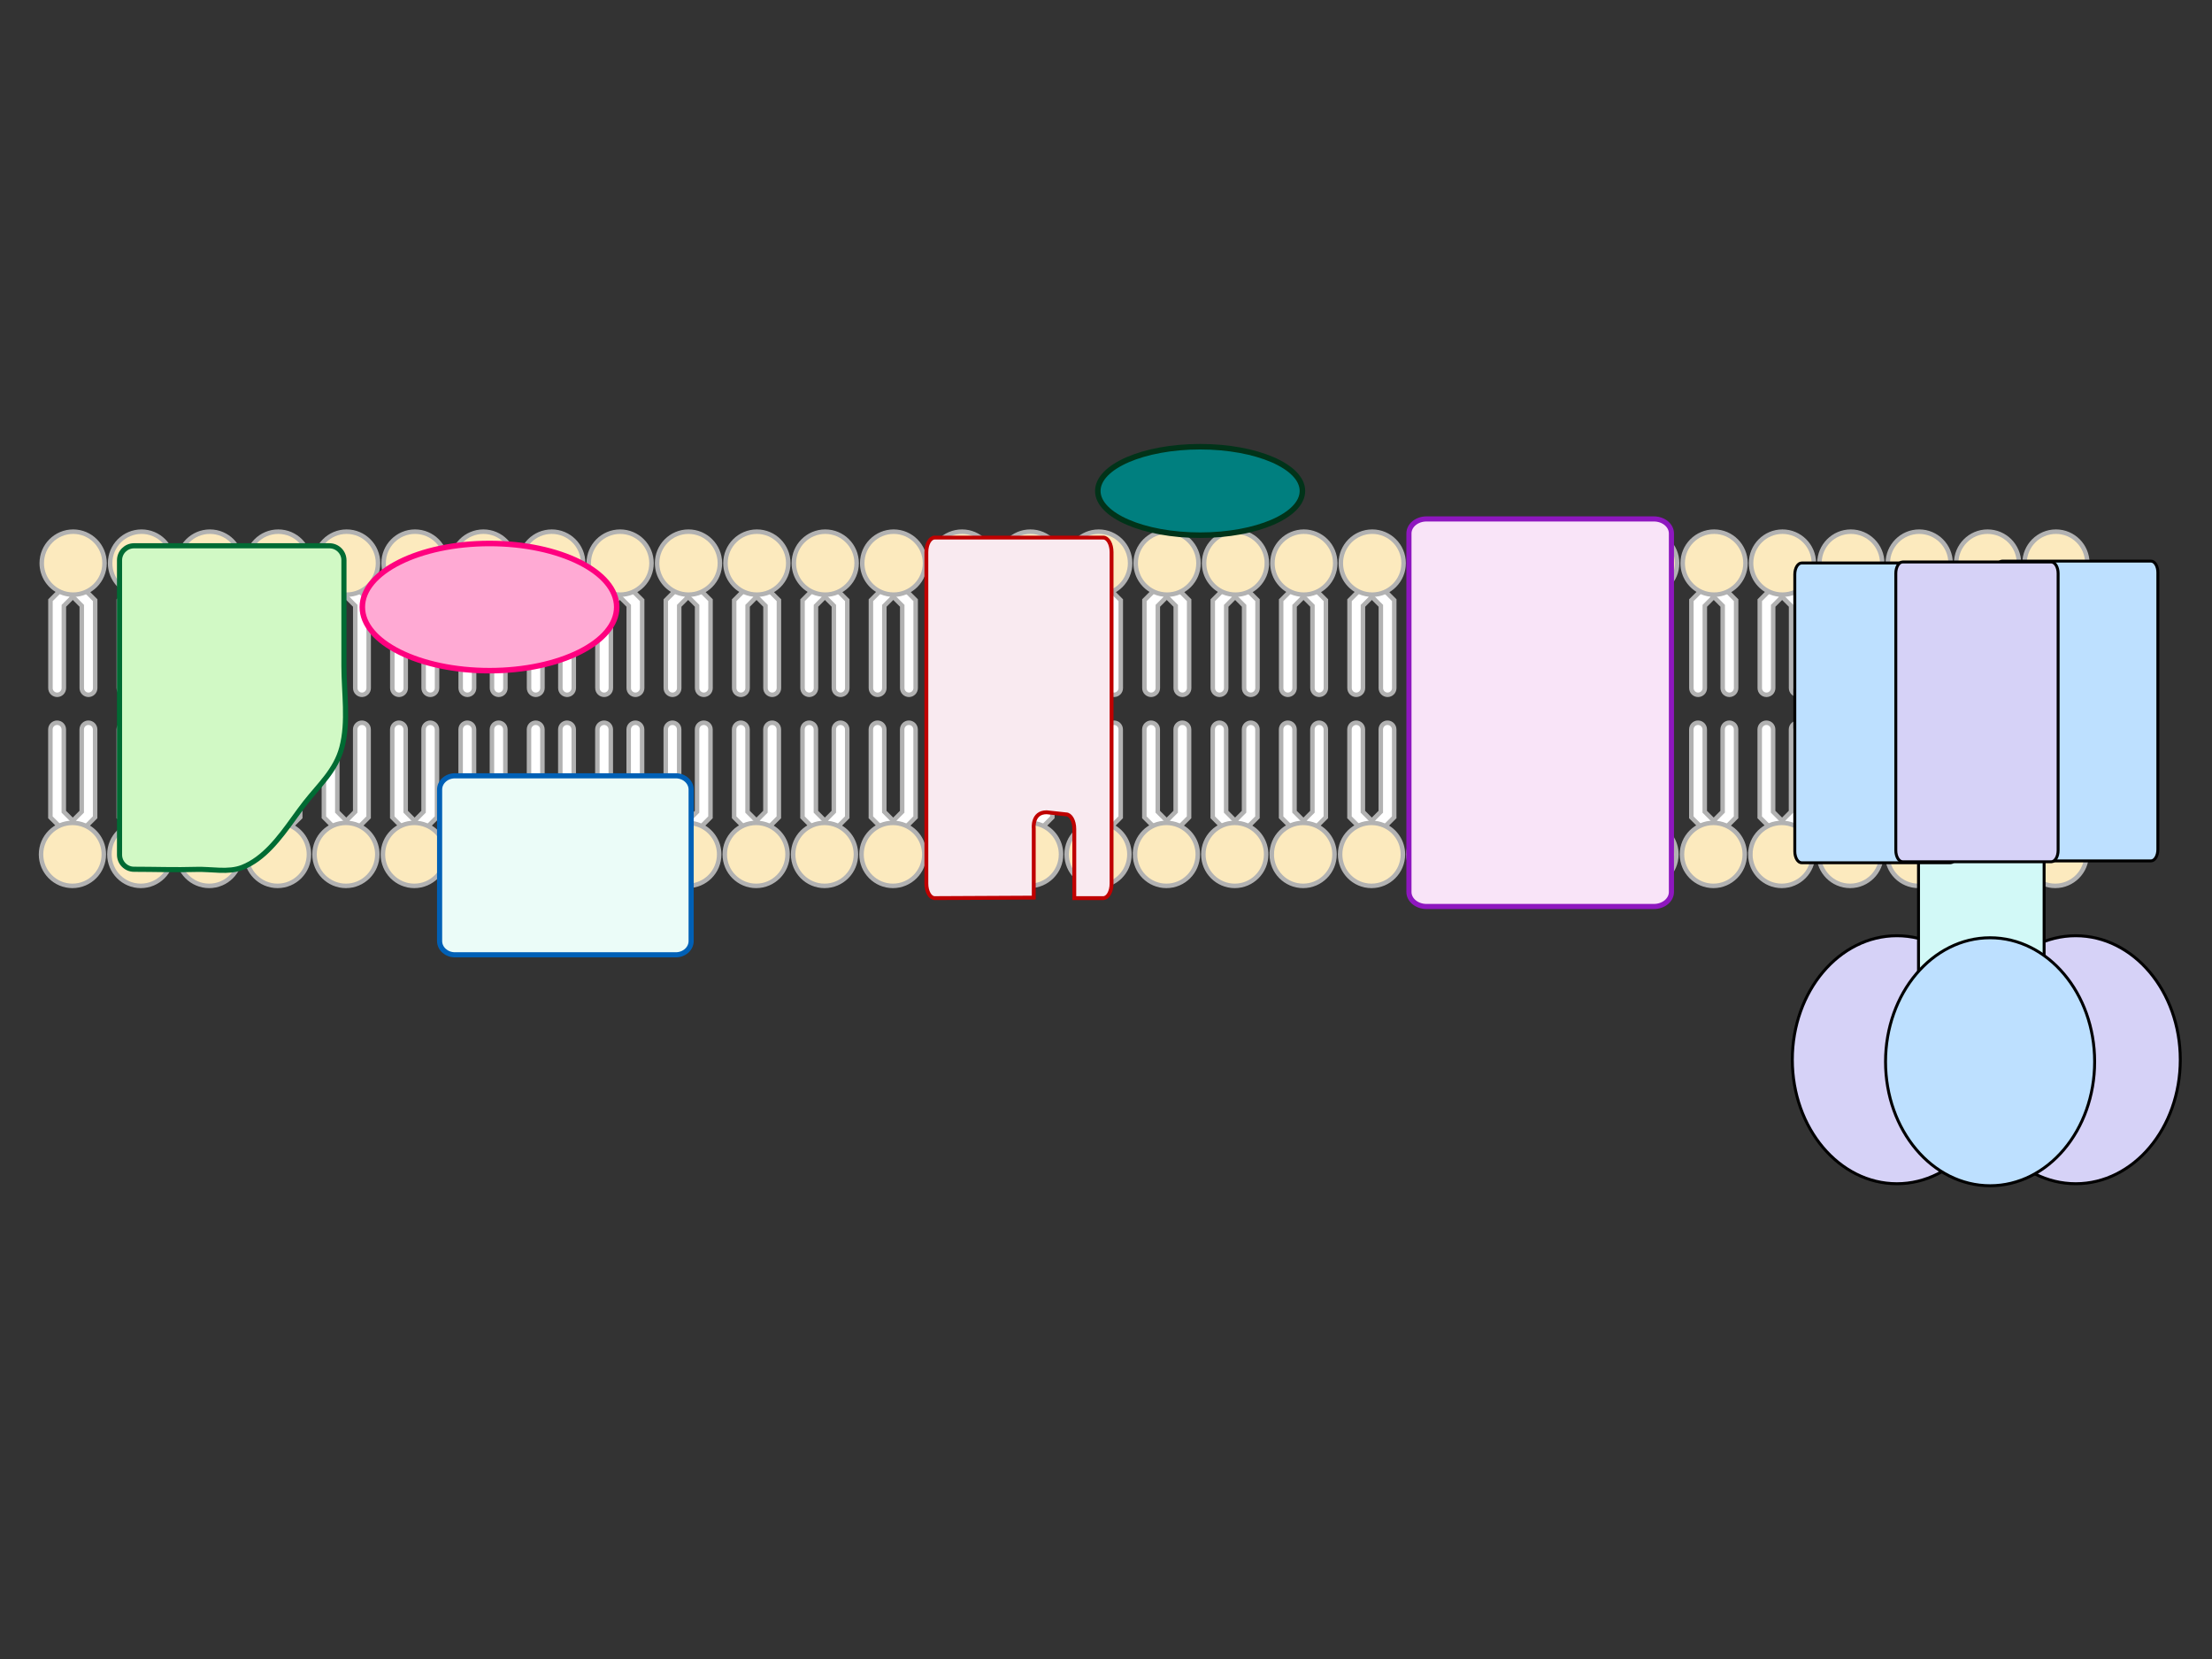
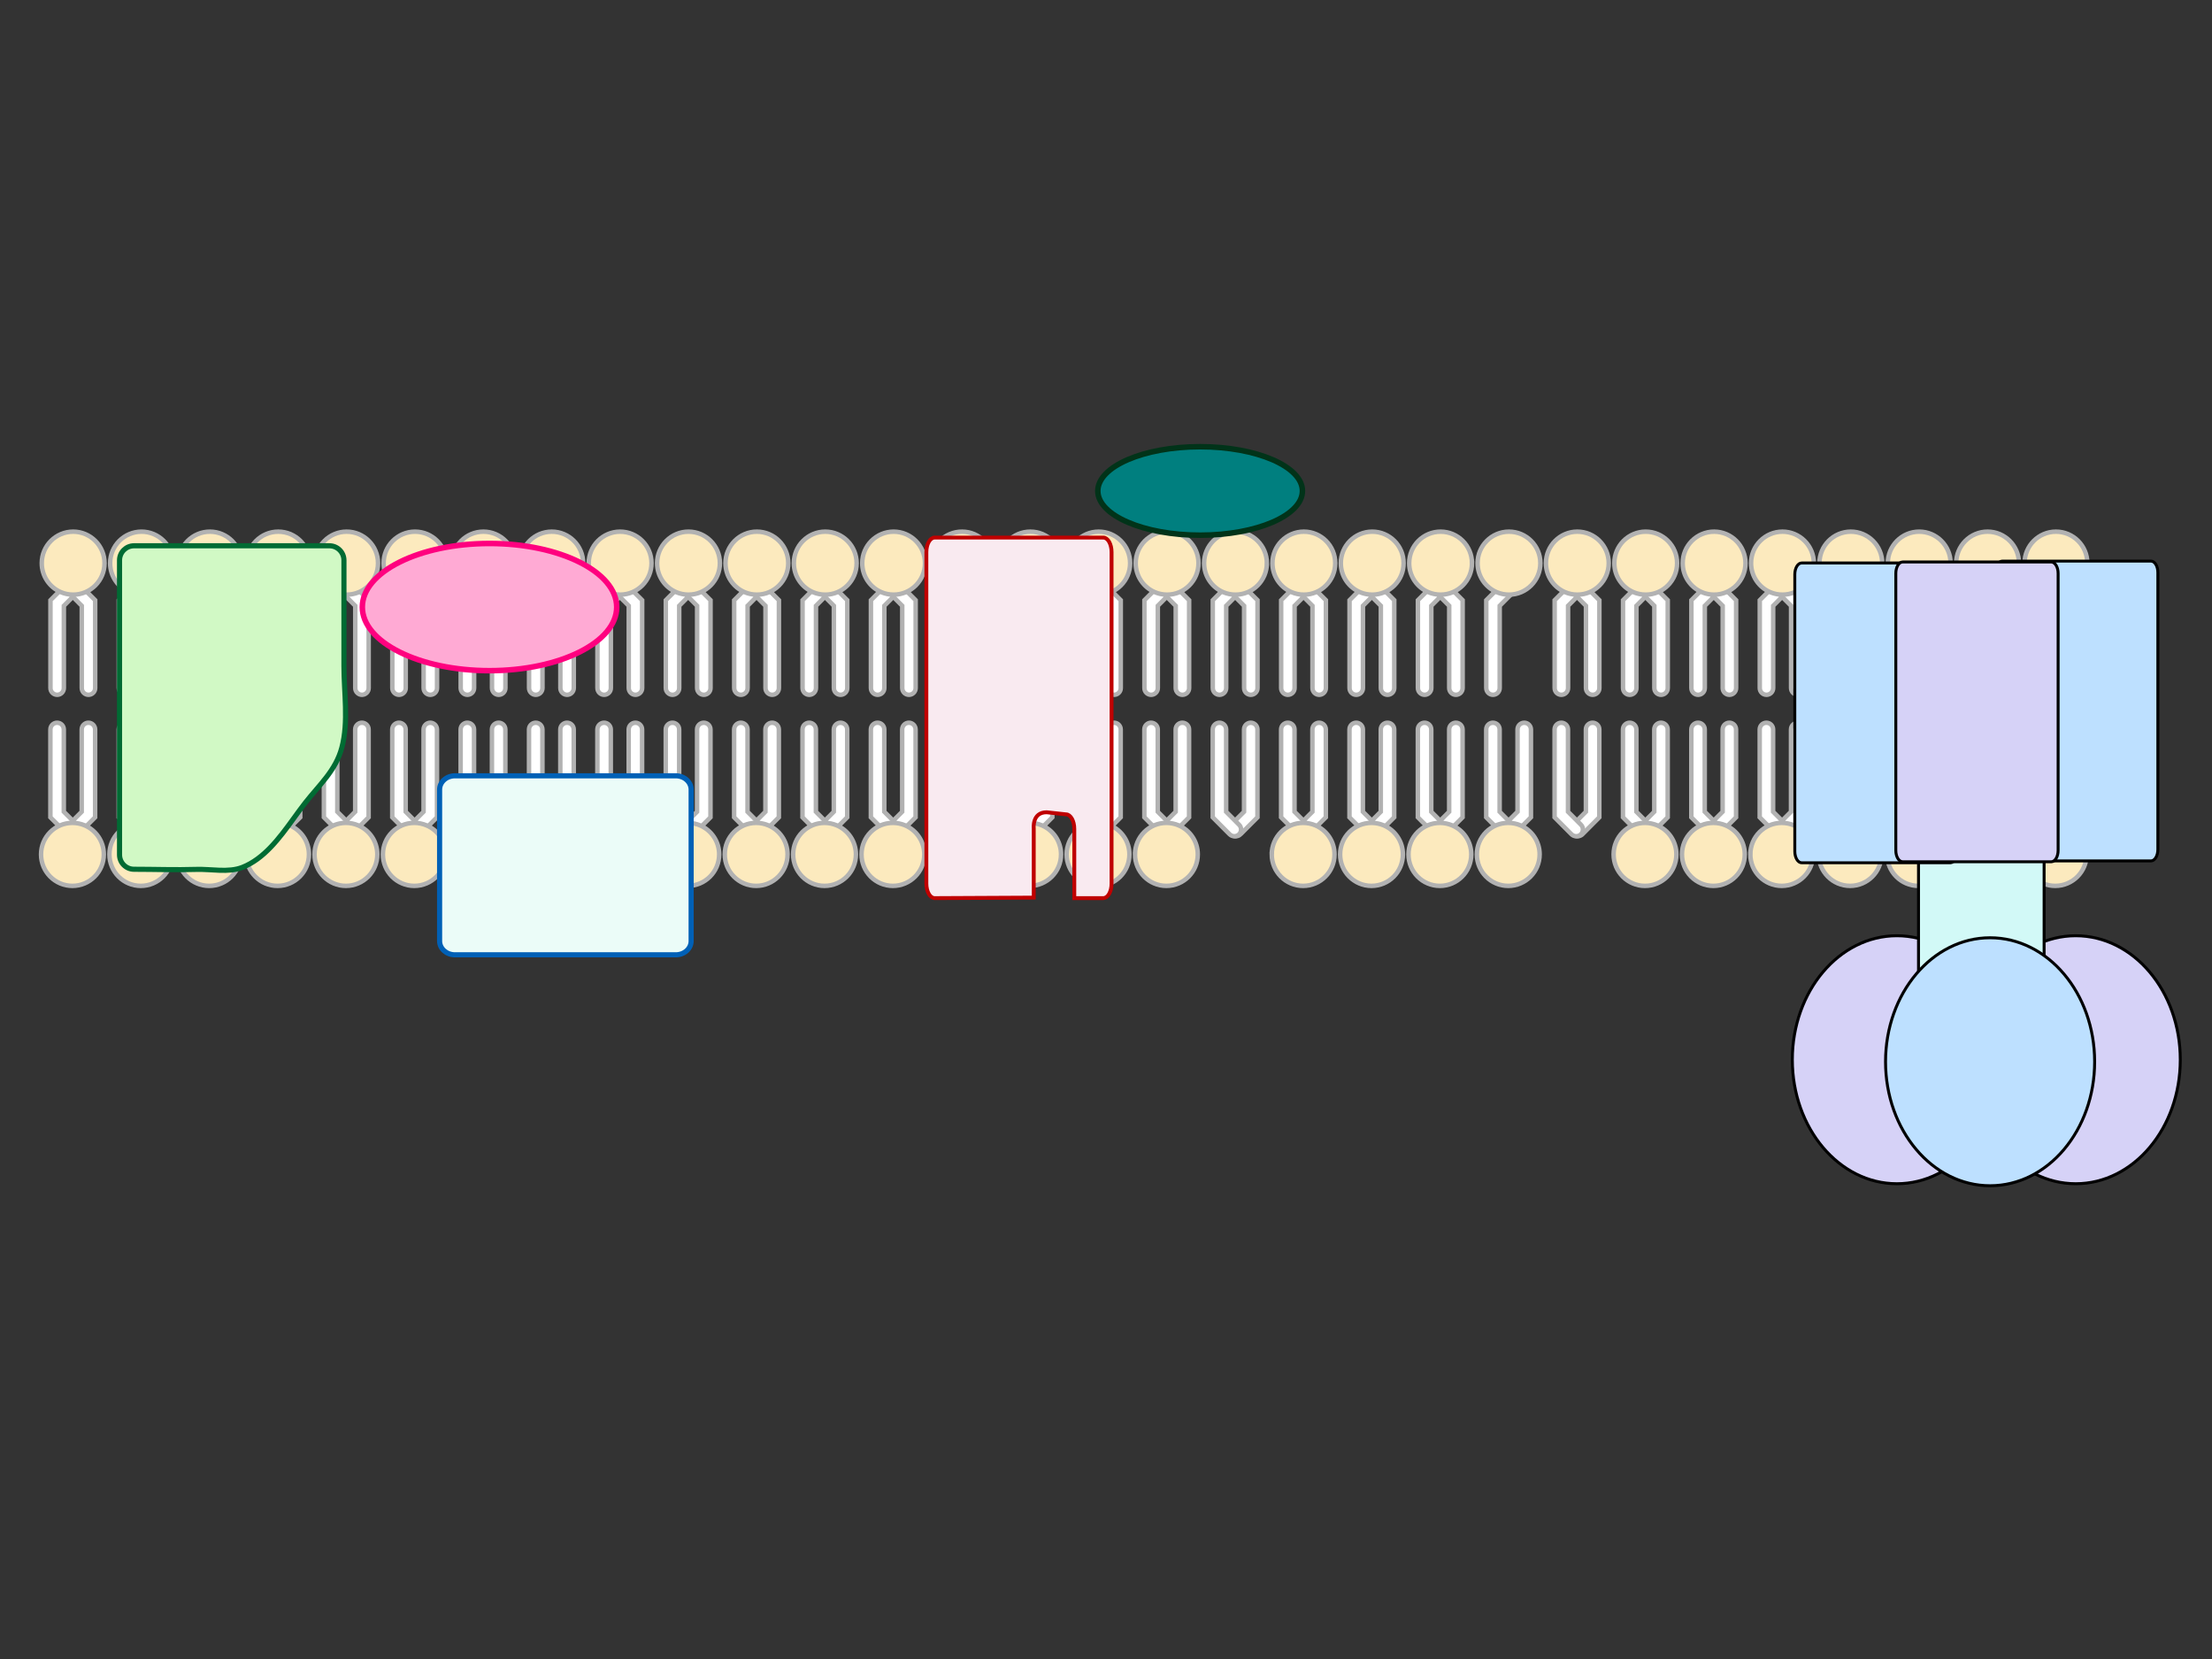
<svg xmlns="http://www.w3.org/2000/svg" width="800" height="600">
  <rect width="100%" height="100%" fill="#333333" stroke="none" />
  <title>respiratory chain</title>
  <linearGradient y2="0.997" x2="0.499" y1="-0" x1="0.501" id="XMLID_18_">
    <stop stop-color="#E3F5F9" offset="0" />
    <stop stop-color="#EAF7FA" offset="0.152" />
    <stop stop-color="#F9FDFE" offset="0.627" />
    <stop stop-color="#FFFFFF" offset="1" />
  </linearGradient>
  <linearGradient y2="0.014" x2="0.807" y1="0.933" x1="0.024" id="XMLID_19_">
    <stop stop-color="#CCFF00" offset="0" />
    <stop stop-color="#1FAB35" offset="0.096" />
    <stop stop-color="#53C425" offset="0.244" />
    <stop stop-color="#87DE15" offset="0.409" />
    <stop stop-color="#ADF00A" offset="0.553" />
    <stop stop-color="#C4FB03" offset="0.669" />
    <stop stop-color="#CCFF00" offset="0.742" />
    <stop stop-color="#C6FC02" offset="0.77" />
    <stop stop-color="#B6F507" offset="0.807" />
    <stop stop-color="#9BE90F" offset="0.848" />
    <stop stop-color="#76D81A" offset="0.893" />
    <stop stop-color="#46C328" offset="0.941" />
    <stop stop-color="#0CA939" offset="0.99" />
    <stop stop-color="#00A33D" offset="1" />
  </linearGradient>
  <linearGradient y2="0.002" x2="0.541" y1="1.008" x1="0.449" id="XMLID_20_">
    <stop stop-color="#CCFF00" offset="0.006" />
    <stop stop-color="#C8FD01" offset="0.133" />
    <stop stop-color="#BAF705" offset="0.272" />
    <stop stop-color="#A5ED0C" offset="0.417" />
    <stop stop-color="#86DF15" offset="0.566" />
    <stop stop-color="#5FCE21" offset="0.717" />
    <stop stop-color="#2FB82F" offset="0.869" />
    <stop stop-color="#00A33D" offset="1" />
  </linearGradient>
  <linearGradient y2="0.5" x2="1" y1="0.5" x1="-0" id="XMLID_21_">
    <stop stop-color="#CCFF00" offset="0.006" />
    <stop stop-color="#C8FD01" offset="0.133" />
    <stop stop-color="#BAF705" offset="0.272" />
    <stop stop-color="#A5ED0C" offset="0.417" />
    <stop stop-color="#86DF15" offset="0.566" />
    <stop stop-color="#5FCE21" offset="0.717" />
    <stop stop-color="#2FB82F" offset="0.869" />
    <stop stop-color="#00A33D" offset="1" />
  </linearGradient>
  <linearGradient y2="0.5" x2="1" y1="0.5" x1="-0" id="XMLID_22_">
    <stop stop-color="#00E0C6" offset="0.006" />
    <stop stop-color="#0060B6" offset="0.522" />
    <stop stop-color="#2881C5" offset="0.591" />
    <stop stop-color="#5EACD8" offset="0.694" />
    <stop stop-color="#88CFE7" offset="0.789" />
    <stop stop-color="#A6E8F2" offset="0.875" />
    <stop stop-color="#B8F7F9" offset="0.948" />
    <stop stop-color="#BFFCFB" offset="1" />
  </linearGradient>
  <linearGradient y2="0.5" x2="1" y1="0.5" x1="-0" id="XMLID_23_">
    <stop stop-color="#00E0C6" offset="0.006" />
    <stop stop-color="#0060B6" offset="0.522" />
    <stop stop-color="#2881C5" offset="0.591" />
    <stop stop-color="#5EACD8" offset="0.694" />
    <stop stop-color="#88CFE7" offset="0.789" />
    <stop stop-color="#A6E8F2" offset="0.875" />
    <stop stop-color="#B8F7F9" offset="0.948" />
    <stop stop-color="#BFFCFB" offset="1" />
  </linearGradient>
  <linearGradient y2="0.5" x2="1" y1="0.5" x1="0" id="XMLID_24_">
    <stop stop-color="#00E0C6" offset="0.006" />
    <stop stop-color="#0060B6" offset="0.522" />
    <stop stop-color="#2881C5" offset="0.591" />
    <stop stop-color="#5EACD8" offset="0.694" />
    <stop stop-color="#88CFE7" offset="0.789" />
    <stop stop-color="#A6E8F2" offset="0.875" />
    <stop stop-color="#B8F7F9" offset="0.948" />
    <stop stop-color="#BFFCFB" offset="1" />
  </linearGradient>
  <linearGradient y2="0.5" x2="1" y1="0.5" x1="-0" id="XMLID_25_">
    <stop stop-color="#00E0C6" offset="0.006" />
    <stop stop-color="#0060B6" offset="0.522" />
    <stop stop-color="#2881C5" offset="0.591" />
    <stop stop-color="#5EACD8" offset="0.694" />
    <stop stop-color="#88CFE7" offset="0.789" />
    <stop stop-color="#A6E8F2" offset="0.875" />
    <stop stop-color="#B8F7F9" offset="0.948" />
    <stop stop-color="#BFFCFB" offset="1" />
  </linearGradient>
  <linearGradient y2="0.963" x2="0.495" y1="-0.008" x1="0.507" id="XMLID_26_">
    <stop stop-color="#FFBF00" offset="0.006" />
    <stop stop-color="#FFBB00" offset="0.095" />
    <stop stop-color="#FFAF00" offset="0.183" />
    <stop stop-color="#FF9B00" offset="0.272" />
    <stop stop-color="#FF7F00" offset="0.361" />
    <stop stop-color="#FF5B00" offset="0.449" />
    <stop stop-color="#FF4000" offset="0.506" />
    <stop stop-color="#FF6100" offset="0.571" />
    <stop stop-color="#FF8C00" offset="0.667" />
    <stop stop-color="#FFAD00" offset="0.76" />
    <stop stop-color="#FFC500" offset="0.849" />
    <stop stop-color="#FFD400" offset="0.931" />
    <stop stop-color="#FFD900" offset="1" />
  </linearGradient>
  <linearGradient y2="0.16" x2="0.52" y1="0.814" x1="1.282" id="XMLID_27_">
    <stop stop-color="#FFBF00" offset="0.006" />
    <stop stop-color="#FFBD00" offset="0.237" />
    <stop stop-color="#FFB500" offset="0.353" />
    <stop stop-color="#FFA800" offset="0.443" />
    <stop stop-color="#FF9500" offset="0.52" />
    <stop stop-color="#FF7D00" offset="0.589" />
    <stop stop-color="#FF5F00" offset="0.651" />
    <stop stop-color="#FF4000" offset="0.702" />
    <stop stop-color="#FF5000" offset="0.726" />
    <stop stop-color="#FF8A00" offset="0.82" />
    <stop stop-color="#FFB500" offset="0.9" />
    <stop stop-color="#FFCF00" offset="0.963" />
    <stop stop-color="#FFD900" offset="1" />
  </linearGradient>
  <linearGradient y2="0.435" x2="0.923" y1="0.821" x1="0.232" id="XMLID_28_">
    <stop stop-color="#FFBF00" offset="0.006" />
    <stop stop-color="#FFBD00" offset="0.348" />
    <stop stop-color="#FFB600" offset="0.476" />
    <stop stop-color="#FFAA00" offset="0.568" />
    <stop stop-color="#FF9900" offset="0.643" />
    <stop stop-color="#FF8300" offset="0.707" />
    <stop stop-color="#FF6800" offset="0.764" />
    <stop stop-color="#FF4800" offset="0.815" />
    <stop stop-color="#FF4000" offset="0.826" />
    <stop stop-color="#FF4900" offset="0.847" />
    <stop stop-color="#FF6000" offset="0.882" />
    <stop stop-color="#FF8600" offset="0.925" />
    <stop stop-color="#FFBB00" offset="0.975" />
    <stop stop-color="#FFD900" offset="1" />
  </linearGradient>
  <linearGradient y2="0" x2="0.5" y1="1" x1="0.5" id="XMLID_29_">
    <stop stop-color="#F1B7E8" offset="0.006" />
    <stop stop-color="#EFB4E8" offset="0.148" />
    <stop stop-color="#E9ACE6" offset="0.241" />
    <stop stop-color="#DF9DE5" offset="0.32" />
    <stop stop-color="#D187E2" offset="0.391" />
    <stop stop-color="#BF6CDE" offset="0.457" />
    <stop stop-color="#A94BDA" offset="0.518" />
    <stop stop-color="#8F23D5" offset="0.576" />
    <stop stop-color="#8210D2" offset="0.601" />
    <stop stop-color="#9B35D7" offset="0.627" />
    <stop stop-color="#B257DB" offset="0.656" />
    <stop stop-color="#C575DF" offset="0.689" />
    <stop stop-color="#D58DE3" offset="0.725" />
    <stop stop-color="#E2A0E5" offset="0.765" />
    <stop stop-color="#EAADE7" offset="0.813" />
    <stop stop-color="#F0B5E8" offset="0.874" />
    <stop stop-color="#F1B7E8" offset="1" />
  </linearGradient>
  <linearGradient y2="-0.022" x2="0.525" y1="0.984" x1="0.467" id="XMLID_30_">
    <stop stop-color="#F1B7E8" offset="0.006" />
    <stop stop-color="#EEB2E7" offset="0.115" />
    <stop stop-color="#E5A5E6" offset="0.237" />
    <stop stop-color="#D68FE3" offset="0.365" />
    <stop stop-color="#C270DF" offset="0.497" />
    <stop stop-color="#A748D9" offset="0.631" />
    <stop stop-color="#8718D3" offset="0.767" />
    <stop stop-color="#8210D2" offset="0.786" />
    <stop stop-color="#9830D6" offset="0.819" />
    <stop stop-color="#BE6ADE" offset="0.88" />
    <stop stop-color="#DA94E3" offset="0.934" />
    <stop stop-color="#EBADE7" offset="0.975" />
    <stop stop-color="#F1B7E8" offset="1" />
  </linearGradient>
  <linearGradient y2="0.625" x2="0.501" y1="0.043" x1="0.498" id="XMLID_31_">
    <stop stop-color="#F1B7E8" offset="0" />
    <stop stop-color="#EEB2E7" offset="0.071" />
    <stop stop-color="#E5A5E6" offset="0.15" />
    <stop stop-color="#D68FE3" offset="0.233" />
    <stop stop-color="#C270DF" offset="0.318" />
    <stop stop-color="#A748D9" offset="0.406" />
    <stop stop-color="#8717D3" offset="0.493" />
    <stop stop-color="#8210D2" offset="0.506" />
    <stop stop-color="#8B1DD4" offset="0.527" />
    <stop stop-color="#AA4CDA" offset="0.609" />
    <stop stop-color="#C372DF" offset="0.691" />
    <stop stop-color="#D790E3" offset="0.772" />
    <stop stop-color="#E6A6E6" offset="0.851" />
    <stop stop-color="#EEB3E7" offset="0.928" />
    <stop stop-color="#F1B7E8" offset="1" />
  </linearGradient>
  <linearGradient y2="0.5" x2="1" y1="0.5" x1="0" id="XMLID_32_">
    <stop stop-color="#FF0000" offset="0" />
    <stop stop-color="#FFFF00" offset="0.427" />
    <stop stop-color="#FAF82B" offset="0.467" />
    <stop stop-color="#F4F15A" offset="0.516" />
    <stop stop-color="#EFEB83" offset="0.569" />
    <stop stop-color="#EBE6A6" offset="0.624" />
    <stop stop-color="#E7E1C3" offset="0.682" />
    <stop stop-color="#E4DED8" offset="0.744" />
    <stop stop-color="#E2DCE8" offset="0.811" />
    <stop stop-color="#E1DAF1" offset="0.889" />
    <stop stop-color="#E1DAF4" offset="1" />
  </linearGradient>
  <linearGradient y2="0.977" x2="0.497" y1="0" x1="0.622" id="XMLID_33_">
    <stop stop-color="#E4DEF5" offset="0.011" />
    <stop stop-color="#E1DDF4" offset="0.155" />
    <stop stop-color="#D8D8F2" offset="0.249" />
    <stop stop-color="#C9CFEE" offset="0.329" />
    <stop stop-color="#B4C4E8" offset="0.402" />
    <stop stop-color="#99B4E0" offset="0.469" />
    <stop stop-color="#77A2D7" offset="0.532" />
    <stop stop-color="#4F8CCC" offset="0.593" />
    <stop stop-color="#2273BF" offset="0.649" />
    <stop stop-color="#0060B6" offset="0.685" />
    <stop stop-color="#0865B8" offset="0.693" />
    <stop stop-color="#4988CA" offset="0.757" />
    <stop stop-color="#80A5D9" offset="0.819" />
    <stop stop-color="#AABCE5" offset="0.875" />
    <stop stop-color="#C8CCED" offset="0.926" />
    <stop stop-color="#DAD6F2" offset="0.969" />
    <stop stop-color="#E1DAF4" offset="1" />
  </linearGradient>
  <linearGradient y2="0.994" x2="0.478" y1="0.003" x1="0.522" id="XMLID_34_">
    <stop stop-color="#A9DFEC" offset="0" />
    <stop stop-color="#C3E9F2" offset="0.217" />
    <stop stop-color="#E4F5F9" offset="0.544" />
    <stop stop-color="#F8FCFD" offset="0.816" />
    <stop stop-color="#FFFFFF" offset="1" />
  </linearGradient>
  <g>
    <title>Layer 1</title>
    <g id="svg_82">
      <g id="svg_83" />
      <g id="svg_85" />
      <g id="svg_88" />
      <g id="svg_90" />
      <g id="svg_93" />
      <g id="svg_95" />
      <g id="svg_98" />
      <g id="svg_100" />
      <g id="svg_103" />
      <g id="svg_105" />
      <g id="svg_108" />
      <g id="svg_110" />
      <g id="svg_113" />
      <g id="svg_115" />
      <g id="svg_118" />
      <g id="svg_120" />
      <g id="svg_123" />
      <g id="svg_125" />
      <g id="svg_128" />
      <g id="svg_130" />
      <g id="svg_133" />
      <g id="svg_135" />
      <g id="svg_138" />
      <g id="svg_140" />
      <g id="svg_143" />
      <g id="svg_145" />
      <g id="svg_148" />
      <g id="svg_150" />
      <g id="svg_153" />
      <g id="svg_155" />
      <g id="svg_158" />
      <g id="svg_160" />
      <g id="svg_163" />
      <g id="svg_165" />
      <g id="svg_168" />
      <g id="svg_170" />
      <g id="svg_173" />
      <g id="svg_175" />
      <g id="svg_178" />
      <g id="svg_180" />
      <g id="svg_183" />
      <g id="svg_185" />
      <g id="svg_188" />
      <g id="svg_190" />
      <g id="svg_193" />
      <g id="svg_195" />
      <g id="svg_198" />
      <g id="svg_200" />
      <g id="svg_203" />
      <g id="svg_205" />
      <g id="svg_208" />
      <g id="svg_210" />
      <g id="svg_213" />
      <g id="svg_215" />
      <g id="svg_218" />
      <g id="svg_220" />
      <g id="svg_223" />
      <g id="svg_225" />
      <g id="svg_228" />
      <g id="svg_230" />
    </g>
    <g id="svg_233">
      <g id="svg_234" />
      <g id="svg_236" />
      <g id="svg_239" />
      <g id="svg_241" />
      <g id="svg_244" />
      <g id="svg_246" />
      <g id="svg_249" />
      <g id="svg_251" />
      <g id="svg_254" />
      <g id="svg_256" />
      <g id="svg_259" />
      <g id="svg_261" />
      <g id="svg_264" />
      <g id="svg_266" />
      <g id="svg_269" />
      <g id="svg_271" />
      <g id="svg_274" />
      <g id="svg_276" />
      <g id="svg_279" />
      <g id="svg_281" />
      <g id="svg_284" />
      <g id="svg_286" />
      <g id="svg_289" />
      <g id="svg_291" />
      <g id="svg_294" />
      <g id="svg_296" />
      <g id="svg_299" />
      <g id="svg_301" />
      <g id="svg_304" />
      <g id="svg_306" />
      <g id="svg_309" />
      <g id="svg_311" />
      <g id="svg_314" />
      <g id="svg_316" />
      <g id="svg_319" />
      <g id="svg_321" />
      <g id="svg_324" />
      <g id="svg_326" />
      <g id="svg_329" />
      <g id="svg_331" />
      <g id="svg_334" />
      <g id="svg_336" />
      <g id="svg_339" />
      <g id="svg_341" />
      <g id="svg_344" />
      <g id="svg_346" />
      <g id="svg_349" />
      <g id="svg_351" />
      <g id="svg_354" />
      <g id="svg_356" />
      <g id="svg_359" />
      <g id="svg_361" />
      <g id="svg_364" />
      <g id="svg_366" />
      <g id="svg_369" />
      <g id="svg_371" />
      <g id="svg_374" />
      <g id="svg_376" />
      <g id="svg_379" />
      <g id="svg_381" />
    </g>
    <g id="svg_615" />
    <g id="svg_642" opacity="0.51" />
    <g id="svg_761">
      <path id="svg_84" d="m24.358,210.945l-6.111,6.133l0,31.771c0,1.344 1.085,2.435 2.427,2.435c1.34,0 2.426,-1.091 2.426,-2.435c0,0 0,-27.865 0,-29.753c1.073,-1.076 4.69,-4.706 4.69,-4.706c0.473,-0.477 0.71,-1.099 0.71,-1.723c0,-0.622 -0.237,-1.247 -0.71,-1.723c-0.947,-0.95 -2.485,-0.95 -3.432,0.001z" stroke-width="1.623" stroke="#B2B2B2" fill="#FFFFFF" />
      <path id="svg_86" d="m24.884,210.945c-0.474,0.476 -0.711,1.101 -0.711,1.723c0,0.624 0.237,1.246 0.711,1.723c0,0 3.616,3.63 4.688,4.708c0,1.886 0,29.75 0,29.75c0,1.344 1.086,2.435 2.427,2.435s2.426,-1.091 2.426,-2.435l0,-31.771l-6.111,-6.133c-0.947,-0.951 -2.484,-0.951 -3.43,0z" stroke-width="1.623" stroke="#B2B2B2" fill="#FFFFFF" />
      <path id="svg_87" d="m37.807,203.675c0,6.291 -5.083,11.39 -11.352,11.39c-1.568,0 -3.061,-0.316 -4.42,-0.895c-4.076,-1.728 -6.934,-5.776 -6.934,-10.495c0,-6.294 5.083,-11.395 11.354,-11.395c6.269,0 11.352,5.101 11.352,11.395z" stroke-width="1.623" stroke="#B2B2B2" fill="#FCEABE" />
      <path id="svg_89" d="m49.086,210.945l-6.111,6.133l0,31.771c0,1.344 1.086,2.435 2.426,2.435c1.341,0 2.426,-1.091 2.426,-2.435c0,0 0,-27.865 0,-29.753c1.073,-1.076 4.69,-4.706 4.69,-4.706c0.474,-0.477 0.711,-1.099 0.711,-1.723c0,-0.622 -0.237,-1.247 -0.711,-1.723c-0.947,-0.95 -2.484,-0.95 -3.431,0.001z" stroke-width="1.623" stroke="#B2B2B2" fill="#FFFFFF" />
      <path id="svg_91" d="m49.611,210.945c-0.474,0.476 -0.711,1.101 -0.711,1.723c0,0.624 0.237,1.246 0.711,1.723c0,0 3.617,3.63 4.688,4.708c0,1.886 0,29.75 0,29.75c0,1.344 1.086,2.435 2.426,2.435c1.341,0 2.427,-1.091 2.427,-2.435l0,-31.771l-6.111,-6.133c-0.947,-0.951 -2.484,-0.951 -3.43,0z" stroke-width="1.623" stroke="#B2B2B2" fill="#FFFFFF" />
      <path id="svg_92" d="m62.535,203.675c0,6.291 -5.083,11.39 -11.353,11.39c-1.567,0 -3.061,-0.316 -4.418,-0.895c-4.076,-1.728 -6.935,-5.776 -6.935,-10.495c0,-6.294 5.083,-11.395 11.353,-11.395c6.27,0 11.353,5.101 11.353,11.395z" stroke-width="1.623" stroke="#B2B2B2" fill="#FCEABE" />
      <path id="svg_94" d="m73.814,210.945l-6.112,6.133l0,31.771c0,1.344 1.087,2.435 2.428,2.435s2.426,-1.091 2.426,-2.435c0,0 0,-27.865 0,-29.753c1.072,-1.076 4.689,-4.706 4.689,-4.706c0.475,-0.477 0.712,-1.099 0.712,-1.723c0,-0.622 -0.237,-1.247 -0.712,-1.723c-0.946,-0.95 -2.484,-0.95 -3.431,0.001z" stroke-width="1.623" stroke="#B2B2B2" fill="#FFFFFF" />
      <path id="svg_96" d="m74.338,210.945c-0.474,0.476 -0.711,1.101 -0.711,1.723c0,0.624 0.237,1.246 0.711,1.723c0,0 3.618,3.63 4.689,4.708c0,1.886 0,29.75 0,29.75c0,1.344 1.087,2.435 2.427,2.435c1.34,0 2.426,-1.091 2.426,-2.435l0,-31.771l-6.112,-6.133c-0.944,-0.951 -2.482,-0.951 -3.43,0z" stroke-width="1.623" stroke="#B2B2B2" fill="#FFFFFF" />
      <path id="svg_97" d="m87.263,203.675c0,6.291 -5.082,11.39 -11.353,11.39c-1.567,0 -3.061,-0.316 -4.419,-0.895c-4.074,-1.728 -6.933,-5.776 -6.933,-10.495c0,-6.294 5.082,-11.395 11.353,-11.395s11.352,5.101 11.352,11.395z" stroke-width="1.623" stroke="#B2B2B2" fill="#FCEABE" />
      <path id="svg_99" d="m98.542,210.945l-6.112,6.133l0,31.771c0,1.344 1.086,2.435 2.427,2.435c1.34,0 2.427,-1.091 2.427,-2.435c0,0 0,-27.865 0,-29.753c1.072,-1.076 4.688,-4.706 4.688,-4.706c0.474,-0.477 0.711,-1.099 0.711,-1.723c0,-0.622 -0.237,-1.247 -0.711,-1.723c-0.946,-0.95 -2.483,-0.95 -3.43,0.001z" stroke-width="1.623" stroke="#B2B2B2" fill="#FFFFFF" />
      <path id="svg_101" d="m99.066,210.945c-0.474,0.476 -0.711,1.101 -0.711,1.723c0,0.624 0.237,1.246 0.711,1.723c0,0 3.617,3.63 4.689,4.708c0,1.886 0,29.75 0,29.75c0,1.344 1.086,2.435 2.427,2.435c1.34,0 2.427,-1.091 2.427,-2.435l0,-31.771l-6.113,-6.133c-0.947,-0.951 -2.483,-0.951 -3.43,0z" stroke-width="1.623" stroke="#B2B2B2" fill="#FFFFFF" />
      <path id="svg_102" d="m111.991,203.675c0,6.291 -5.083,11.39 -11.353,11.39c-1.568,0 -3.061,-0.316 -4.419,-0.895c-4.076,-1.728 -6.934,-5.776 -6.934,-10.495c0,-6.294 5.082,-11.395 11.353,-11.395c6.27,0 11.353,5.101 11.353,11.395z" stroke-width="1.623" stroke="#B2B2B2" fill="#FCEABE" />
      <path id="svg_104" d="m123.269,210.945l-6.11,6.133l0,31.771c0,1.344 1.086,2.435 2.427,2.435c1.34,0 2.426,-1.091 2.426,-2.435c0,0 0,-27.865 0,-29.753c1.073,-1.076 4.69,-4.706 4.69,-4.706c0.474,-0.477 0.711,-1.099 0.711,-1.723c0,-0.622 -0.237,-1.247 -0.711,-1.723c-0.95,-0.95 -2.486,-0.95 -3.433,0.001z" stroke-width="1.623" stroke="#B2B2B2" fill="#FFFFFF" />
      <path id="svg_106" d="m123.794,210.945c-0.474,0.476 -0.711,1.101 -0.711,1.723c0,0.624 0.237,1.246 0.711,1.723c0,0 3.617,3.63 4.689,4.708c0,1.886 0,29.75 0,29.75c0,1.344 1.086,2.435 2.426,2.435c1.341,0 2.426,-1.091 2.426,-2.435l0,-31.771l-6.111,-6.133c-0.945,-0.951 -2.483,-0.951 -3.43,0z" stroke-width="1.623" stroke="#B2B2B2" fill="#FFFFFF" />
      <path id="svg_107" d="m136.718,203.675c0,6.291 -5.083,11.39 -11.352,11.39c-1.567,0 -3.062,-0.316 -4.419,-0.895c-4.076,-1.728 -6.934,-5.776 -6.934,-10.495c0,-6.294 5.083,-11.395 11.353,-11.395c6.27,0 11.352,5.101 11.352,11.395z" stroke-width="1.623" stroke="#B2B2B2" fill="#FCEABE" />
      <path id="svg_109" d="m147.997,210.945l-6.111,6.133l0,31.771c0,1.344 1.087,2.435 2.427,2.435c1.341,0 2.428,-1.091 2.428,-2.435c0,0 0,-27.865 0,-29.753c1.072,-1.076 4.689,-4.706 4.689,-4.706c0.473,-0.477 0.709,-1.099 0.709,-1.723c0,-0.622 -0.236,-1.247 -0.709,-1.723c-0.948,-0.95 -2.485,-0.95 -3.433,0.001z" stroke-width="1.623" stroke="#B2B2B2" fill="#FFFFFF" />
      <path id="svg_111" d="m148.523,210.945c-0.474,0.476 -0.711,1.101 -0.711,1.723c0,0.624 0.237,1.246 0.711,1.723c0,0 3.616,3.63 4.688,4.708c0,1.886 0,29.75 0,29.75c0,1.344 1.086,2.435 2.427,2.435c1.341,0 2.426,-1.091 2.426,-2.435l0,-31.771l-6.111,-6.133c-0.946,-0.951 -2.484,-0.951 -3.43,0z" stroke-width="1.623" stroke="#B2B2B2" fill="#FFFFFF" />
      <path id="svg_112" d="m161.446,203.675c0,6.291 -5.082,11.39 -11.352,11.39c-1.568,0 -3.062,-0.316 -4.42,-0.895c-4.075,-1.728 -6.935,-5.776 -6.935,-10.495c0,-6.294 5.083,-11.395 11.354,-11.395c6.271,0 11.353,5.101 11.353,11.395z" stroke-width="1.623" stroke="#B2B2B2" fill="#FCEABE" />
      <path id="svg_114" d="m172.726,210.945l-6.112,6.133l0,31.771c0,1.344 1.085,2.435 2.426,2.435s2.427,-1.091 2.427,-2.435c0,0 0,-27.865 0,-29.753c1.071,-1.076 4.689,-4.706 4.689,-4.706c0.475,-0.477 0.711,-1.099 0.711,-1.723c0,-0.622 -0.237,-1.247 -0.711,-1.723c-0.947,-0.95 -2.485,-0.95 -3.43,0.001z" stroke-width="1.623" stroke="#B2B2B2" fill="#FFFFFF" />
      <path id="svg_116" d="m173.25,210.945c-0.474,0.476 -0.711,1.101 -0.711,1.723c0,0.624 0.237,1.246 0.711,1.723c0,0 3.618,3.63 4.688,4.708c0,1.886 0,29.75 0,29.75c0,1.344 1.086,2.435 2.428,2.435c1.34,0 2.428,-1.091 2.428,-2.435l0,-31.771l-6.112,-6.133c-0.949,-0.951 -2.486,-0.951 -3.432,0z" stroke-width="1.623" stroke="#B2B2B2" fill="#FFFFFF" />
      <path id="svg_117" d="m186.174,203.675c0,6.291 -5.083,11.39 -11.354,11.39c-1.566,0 -3.061,-0.316 -4.418,-0.895c-4.076,-1.728 -6.935,-5.776 -6.935,-10.495c0,-6.294 5.083,-11.395 11.353,-11.395c6.271,0 11.354,5.101 11.354,11.395z" stroke-width="1.623" stroke="#B2B2B2" fill="#FCEABE" />
      <path id="svg_119" d="m197.453,210.945l-6.112,6.133l0,31.771c0,1.344 1.087,2.435 2.428,2.435s2.427,-1.091 2.427,-2.435c0,0 0,-27.865 0,-29.753c1.071,-1.076 4.688,-4.706 4.688,-4.706c0.474,-0.477 0.711,-1.099 0.711,-1.723c0,-0.622 -0.237,-1.247 -0.711,-1.723c-0.946,-0.95 -2.484,-0.95 -3.431,0.001z" stroke-width="1.623" stroke="#B2B2B2" fill="#FFFFFF" />
      <path id="svg_121" d="m197.978,210.945c-0.475,0.476 -0.712,1.101 -0.712,1.723c0,0.624 0.237,1.246 0.712,1.723c0,0 3.617,3.63 4.688,4.708c0,1.886 0,29.75 0,29.75c0,1.344 1.086,2.435 2.427,2.435c1.34,0 2.426,-1.091 2.426,-2.435l0,-31.771l-6.111,-6.133c-0.946,-0.951 -2.483,-0.951 -3.43,0z" stroke-width="1.623" stroke="#B2B2B2" fill="#FFFFFF" />
      <path id="svg_122" d="m210.902,203.675c0,6.291 -5.083,11.39 -11.353,11.39c-1.567,0 -3.062,-0.316 -4.418,-0.895c-4.076,-1.728 -6.934,-5.776 -6.934,-10.495c0,-6.294 5.081,-11.395 11.353,-11.395c6.269,0 11.352,5.101 11.352,11.395z" stroke-width="1.623" stroke="#B2B2B2" fill="#FCEABE" />
      <path id="svg_124" d="m222.181,210.945l-6.111,6.133l0,31.771c0,1.344 1.086,2.435 2.427,2.435c1.339,0 2.427,-1.091 2.427,-2.435c0,0 0,-27.865 0,-29.753c1.071,-1.076 4.688,-4.706 4.688,-4.706c0.474,-0.477 0.711,-1.099 0.711,-1.723c0,-0.622 -0.237,-1.247 -0.711,-1.723c-0.947,-0.95 -2.484,-0.95 -3.431,0.001z" stroke-width="1.623" stroke="#B2B2B2" fill="#FFFFFF" />
      <path id="svg_126" d="m222.706,210.945c-0.474,0.476 -0.711,1.101 -0.711,1.723c0,0.624 0.237,1.246 0.711,1.723c0,0 3.617,3.63 4.689,4.708c0,1.886 0,29.75 0,29.75c0,1.344 1.085,2.435 2.426,2.435s2.427,-1.091 2.427,-2.435l0,-31.771l-6.113,-6.133c-0.945,-0.951 -2.483,-0.951 -3.429,0z" stroke-width="1.623" stroke="#B2B2B2" fill="#FFFFFF" />
      <path id="svg_127" d="m235.629,203.675c0,6.291 -5.083,11.39 -11.354,11.39c-1.566,0 -3.06,-0.316 -4.417,-0.895c-4.076,-1.728 -6.935,-5.776 -6.935,-10.495c0,-6.294 5.082,-11.395 11.352,-11.395c6.272,0 11.354,5.101 11.354,11.395z" stroke-width="1.623" stroke="#B2B2B2" fill="#FCEABE" />
      <path id="svg_129" d="m246.908,210.945l-6.11,6.133l0,31.771c0,1.344 1.085,2.435 2.426,2.435c1.34,0 2.426,-1.091 2.426,-2.435c0,0 0,-27.865 0,-29.753c1.073,-1.076 4.688,-4.706 4.688,-4.706c0.474,-0.477 0.711,-1.099 0.711,-1.723c0,-0.622 -0.237,-1.247 -0.711,-1.723c-0.945,-0.95 -2.482,-0.95 -3.43,0.001z" stroke-width="1.623" stroke="#B2B2B2" fill="#FFFFFF" />
      <path id="svg_131" d="m247.433,210.945c-0.474,0.476 -0.711,1.101 -0.711,1.723c0,0.624 0.237,1.246 0.711,1.723c0,0 3.617,3.63 4.689,4.708c0,1.886 0,29.75 0,29.75c0,1.344 1.086,2.435 2.426,2.435c1.341,0 2.427,-1.091 2.427,-2.435l0,-31.771l-6.111,-6.133c-0.946,-0.951 -2.484,-0.951 -3.431,0z" stroke-width="1.623" stroke="#B2B2B2" fill="#FFFFFF" />
      <path id="svg_132" d="m260.357,203.675c0,6.291 -5.082,11.39 -11.352,11.39c-1.567,0 -3.062,-0.316 -4.418,-0.895c-4.076,-1.728 -6.935,-5.776 -6.935,-10.495c0,-6.294 5.083,-11.395 11.353,-11.395s11.352,5.101 11.352,11.395z" stroke-width="1.623" stroke="#B2B2B2" fill="#FCEABE" />
      <path id="svg_134" d="m271.636,210.945l-6.111,6.133l0,31.771c0,1.344 1.086,2.435 2.426,2.435c1.342,0 2.428,-1.091 2.428,-2.435c0,0 0,-27.865 0,-29.753c1.072,-1.076 4.689,-4.706 4.689,-4.706c0.474,-0.477 0.711,-1.099 0.711,-1.723c0,-0.622 -0.237,-1.247 -0.711,-1.723c-0.946,-0.95 -2.484,-0.95 -3.432,0.001z" stroke-width="1.623" stroke="#B2B2B2" fill="#FFFFFF" />
      <path id="svg_136" d="m272.161,210.945c-0.474,0.476 -0.71,1.101 -0.71,1.723c0,0.624 0.236,1.246 0.71,1.723c0,0 3.619,3.63 4.69,4.708c0,1.886 0,29.75 0,29.75c0,1.344 1.085,2.435 2.426,2.435s2.427,-1.091 2.427,-2.435l0,-31.771l-6.112,-6.133c-0.946,-0.951 -2.484,-0.951 -3.431,0z" stroke-width="1.623" stroke="#B2B2B2" fill="#FFFFFF" />
      <path id="svg_137" d="m285.085,203.675c0,6.291 -5.083,11.39 -11.353,11.39c-1.567,0 -3.061,-0.316 -4.419,-0.895c-4.075,-1.728 -6.934,-5.776 -6.934,-10.495c0,-6.294 5.083,-11.395 11.353,-11.395s11.353,5.101 11.353,11.395z" stroke-width="1.623" stroke="#B2B2B2" fill="#FCEABE" />
      <path id="svg_139" d="m296.365,210.945l-6.111,6.133l0,31.771c0,1.344 1.085,2.435 2.426,2.435c1.34,0 2.427,-1.091 2.427,-2.435c0,0 0,-27.865 0,-29.753c1.072,-1.076 4.689,-4.706 4.689,-4.706c0.475,-0.477 0.712,-1.099 0.712,-1.723c0,-0.622 -0.237,-1.247 -0.712,-1.723c-0.947,-0.95 -2.485,-0.95 -3.431,0.001z" stroke-width="1.623" stroke="#B2B2B2" fill="#FFFFFF" />
      <path id="svg_141" d="m296.889,210.945c-0.474,0.476 -0.711,1.101 -0.711,1.723c0,0.624 0.237,1.246 0.711,1.723c0,0 3.618,3.63 4.688,4.708c0,1.886 0,29.75 0,29.75c0,1.344 1.087,2.435 2.428,2.435c1.34,0 2.427,-1.091 2.427,-2.435l0,-31.771l-6.112,-6.133c-0.947,-0.951 -2.484,-0.951 -3.431,0z" stroke-width="1.623" stroke="#B2B2B2" fill="#FFFFFF" />
      <path id="svg_142" d="m309.814,203.675c0,6.291 -5.084,11.39 -11.354,11.39c-1.566,0 -3.061,-0.316 -4.419,-0.895c-4.075,-1.728 -6.935,-5.776 -6.935,-10.495c0,-6.294 5.083,-11.395 11.354,-11.395c6.27,0 11.354,5.101 11.354,11.395z" stroke-width="1.623" stroke="#B2B2B2" fill="#FCEABE" />
      <path id="svg_144" d="m321.092,210.945l-6.111,6.133l0,31.771c0,1.344 1.086,2.435 2.427,2.435c1.34,0 2.426,-1.091 2.426,-2.435c0,0 0,-27.865 0,-29.753c1.073,-1.076 4.69,-4.706 4.69,-4.706c0.474,-0.477 0.711,-1.099 0.711,-1.723c0,-0.622 -0.237,-1.247 -0.711,-1.723c-0.948,-0.95 -2.484,-0.95 -3.432,0.001z" stroke-width="1.623" stroke="#B2B2B2" fill="#FFFFFF" />
      <path id="svg_146" d="m321.616,210.945c-0.474,0.476 -0.71,1.101 -0.71,1.723c0,0.624 0.236,1.246 0.71,1.723c0,0 3.618,3.63 4.69,4.708c0,1.886 0,29.75 0,29.75c0,1.344 1.086,2.435 2.426,2.435c1.34,0 2.428,-1.091 2.428,-2.435l0,-31.771l-6.112,-6.133c-0.946,-0.951 -2.484,-0.951 -3.432,0z" stroke-width="1.623" stroke="#B2B2B2" fill="#FFFFFF" />
      <path id="svg_147" d="m334.541,203.675c0,6.291 -5.083,11.39 -11.354,11.39c-1.566,0 -3.059,-0.316 -4.417,-0.895c-4.076,-1.728 -6.934,-5.776 -6.934,-10.495c0,-6.294 5.082,-11.395 11.351,-11.395c6.271,0 11.354,5.101 11.354,11.395z" stroke-width="1.623" stroke="#B2B2B2" fill="#FCEABE" />
-       <path id="svg_149" d="m345.82,210.945l-6.112,6.133l0,31.771c0,1.344 1.086,2.435 2.427,2.435c1.341,0 2.428,-1.091 2.428,-2.435c0,0 0,-27.865 0,-29.753c1.071,-1.076 4.689,-4.706 4.689,-4.706c0.474,-0.477 0.711,-1.099 0.711,-1.723c0,-0.622 -0.237,-1.247 -0.711,-1.723c-0.948,-0.95 -2.484,-0.95 -3.432,0.001z" stroke-width="1.623" stroke="#B2B2B2" fill="#FFFFFF" />
      <path id="svg_151" d="m346.345,210.945c-0.475,0.476 -0.711,1.101 -0.711,1.723c0,0.624 0.236,1.246 0.711,1.723c0,0 3.617,3.63 4.69,4.708c0,1.886 0,29.75 0,29.75c0,1.344 1.084,2.435 2.425,2.435c1.34,0 2.427,-1.091 2.427,-2.435l0,-31.771l-6.113,-6.133c-0.946,-0.951 -2.482,-0.951 -3.429,0z" stroke-width="1.623" stroke="#B2B2B2" fill="#FFFFFF" />
      <path id="svg_152" d="m359.269,203.675c0,6.291 -5.083,11.39 -11.351,11.39c-1.568,0 -3.063,-0.316 -4.421,-0.895c-4.075,-1.728 -6.934,-5.776 -6.934,-10.495c0,-6.294 5.082,-11.395 11.354,-11.395c6.269,0 11.352,5.101 11.352,11.395z" stroke-width="1.623" stroke="#B2B2B2" fill="#FCEABE" />
      <path id="svg_154" d="m370.548,210.945l-6.111,6.133l0,31.771c0,1.344 1.086,2.435 2.427,2.435c1.34,0 2.427,-1.091 2.427,-2.435c0,0 0,-27.865 0,-29.753c1.072,-1.076 4.69,-4.706 4.69,-4.706c0.471,-0.477 0.711,-1.099 0.711,-1.723c0,-0.622 -0.24,-1.247 -0.711,-1.723c-0.95,-0.95 -2.487,-0.95 -3.433,0.001z" stroke-width="1.623" stroke="#B2B2B2" fill="#FFFFFF" />
      <path id="svg_156" d="m371.072,210.945c-0.475,0.476 -0.71,1.101 -0.71,1.723c0,0.624 0.236,1.246 0.71,1.723c0,0 3.617,3.63 4.689,4.708c0,1.886 0,29.75 0,29.75c0,1.344 1.085,2.435 2.425,2.435c1.341,0 2.428,-1.091 2.428,-2.435l0,-31.771l-6.112,-6.133c-0.945,-0.951 -2.482,-0.951 -3.43,0z" stroke-width="1.623" stroke="#B2B2B2" fill="#FFFFFF" />
      <path id="svg_157" d="m383.995,203.675c0,6.291 -5.082,11.39 -11.351,11.39c-1.566,0 -3.061,-0.316 -4.419,-0.895c-4.075,-1.728 -6.934,-5.776 -6.934,-10.495c0,-6.294 5.082,-11.395 11.353,-11.395c6.27,0 11.351,5.101 11.351,11.395z" stroke-width="1.623" stroke="#B2B2B2" fill="#FCEABE" />
      <path id="svg_159" d="m395.274,210.945l-6.11,6.133l0,31.771c0,1.344 1.087,2.435 2.428,2.435s2.426,-1.091 2.426,-2.435c0,0 0,-27.865 0,-29.753c1.072,-1.076 4.689,-4.706 4.689,-4.706c0.474,-0.477 0.711,-1.099 0.711,-1.723c0,-0.622 -0.238,-1.247 -0.711,-1.723c-0.947,-0.95 -2.484,-0.95 -3.433,0.001z" stroke-width="1.623" stroke="#B2B2B2" fill="#FFFFFF" />
      <path id="svg_161" d="m395.8,210.945c-0.473,0.476 -0.71,1.101 -0.71,1.723c0,0.624 0.238,1.246 0.71,1.723c0,0 3.619,3.63 4.69,4.708c0,1.886 0,29.75 0,29.75c0,1.344 1.086,2.435 2.425,2.435c1.341,0 2.427,-1.091 2.427,-2.435l0,-31.771l-6.112,-6.133c-0.946,-0.951 -2.482,-0.951 -3.43,0z" stroke-width="1.623" stroke="#B2B2B2" fill="#FFFFFF" />
      <path id="svg_162" d="m408.724,203.675c0,6.291 -5.082,11.39 -11.351,11.39c-1.568,0 -3.062,-0.316 -4.42,-0.895c-4.075,-1.728 -6.935,-5.776 -6.935,-10.495c0,-6.294 5.084,-11.395 11.355,-11.395c6.269,0 11.351,5.101 11.351,11.395z" stroke-width="1.623" stroke="#B2B2B2" fill="#FCEABE" />
      <path id="svg_164" d="m420.003,210.945l-6.11,6.133l0,31.771c0,1.344 1.084,2.435 2.426,2.435c1.341,0 2.425,-1.091 2.425,-2.435c0,0 0,-27.865 0,-29.753c1.074,-1.076 4.69,-4.706 4.69,-4.706c0.475,-0.477 0.711,-1.099 0.711,-1.723c0,-0.622 -0.236,-1.247 -0.711,-1.723c-0.946,-0.95 -2.484,-0.95 -3.431,0.001z" stroke-width="1.623" stroke="#B2B2B2" fill="#FFFFFF" />
      <path id="svg_166" d="m420.526,210.945c-0.473,0.476 -0.709,1.101 -0.709,1.723c0,0.624 0.237,1.246 0.709,1.723c0,0 3.617,3.63 4.689,4.708c0,1.886 0,29.75 0,29.75c0,1.344 1.088,2.435 2.428,2.435s2.426,-1.091 2.426,-2.435l0,-31.771l-6.111,-6.133c-0.945,-0.951 -2.483,-0.951 -3.432,0z" stroke-width="1.623" stroke="#B2B2B2" fill="#FFFFFF" />
      <path id="svg_167" d="m433.453,203.675c0,6.291 -5.083,11.39 -11.354,11.39c-1.569,0 -3.061,-0.316 -4.419,-0.895c-4.077,-1.728 -6.935,-5.776 -6.935,-10.495c0,-6.294 5.085,-11.395 11.354,-11.395c6.271,0 11.354,5.101 11.354,11.395z" stroke-width="1.623" stroke="#B2B2B2" fill="#FCEABE" />
      <path id="svg_169" d="m444.731,210.945l-6.112,6.133l0,31.771c0,1.344 1.087,2.435 2.429,2.435c1.339,0 2.426,-1.091 2.426,-2.435c0,0 0,-27.865 0,-29.753c1.072,-1.076 4.689,-4.706 4.689,-4.706c0.475,-0.477 0.713,-1.099 0.713,-1.723c0,-0.622 -0.238,-1.247 -0.713,-1.723c-0.949,-0.95 -2.484,-0.95 -3.432,0.001z" stroke-width="1.623" stroke="#B2B2B2" fill="#FFFFFF" />
      <path id="svg_171" d="m445.255,210.945c-0.475,0.476 -0.711,1.101 -0.711,1.723c0,0.624 0.236,1.246 0.711,1.723c0,0 3.619,3.63 4.69,4.708c0,1.886 0,29.75 0,29.75c0,1.344 1.085,2.435 2.427,2.435c1.338,0 2.427,-1.091 2.427,-2.435l0,-31.771l-6.114,-6.133c-0.946,-0.951 -2.482,-0.951 -3.43,0z" stroke-width="1.623" stroke="#B2B2B2" fill="#FFFFFF" />
      <path id="svg_172" d="m458.18,203.675c0,6.291 -5.081,11.39 -11.352,11.39c-1.567,0 -3.061,-0.316 -4.419,-0.895c-4.074,-1.728 -6.933,-5.776 -6.933,-10.495c0,-6.294 5.081,-11.395 11.352,-11.395s11.352,5.101 11.352,11.395z" stroke-width="1.623" stroke="#B2B2B2" fill="#FCEABE" />
      <path id="svg_174" d="m469.46,210.945l-6.111,6.133l0,31.771c0,1.344 1.084,2.435 2.425,2.435c1.342,0 2.427,-1.091 2.427,-2.435c0,0 0,-27.865 0,-29.753c1.074,-1.076 4.689,-4.706 4.689,-4.706c0.475,-0.477 0.711,-1.099 0.711,-1.723c0,-0.622 -0.236,-1.247 -0.711,-1.723c-0.946,-0.95 -2.483,-0.95 -3.43,0.001z" stroke-width="1.623" stroke="#B2B2B2" fill="#FFFFFF" />
      <path id="svg_176" d="m469.984,210.945c-0.478,0.476 -0.712,1.101 -0.712,1.723c0,0.624 0.234,1.246 0.712,1.723c0,0 3.616,3.63 4.688,4.708c0,1.886 0,29.75 0,29.75c0,1.344 1.086,2.435 2.426,2.435s2.43,-1.091 2.43,-2.435l0,-31.771l-6.115,-6.133c-0.947,-0.951 -2.481,-0.951 -3.429,0z" stroke-width="1.623" stroke="#B2B2B2" fill="#FFFFFF" />
      <path id="svg_177" d="m482.906,203.675c0,6.291 -5.081,11.39 -11.349,11.39c-1.57,0 -3.063,-0.316 -4.422,-0.895c-4.076,-1.728 -6.935,-5.776 -6.935,-10.495c0,-6.294 5.085,-11.395 11.356,-11.395c6.269,0 11.35,5.101 11.35,11.395z" stroke-width="1.623" stroke="#B2B2B2" fill="#FCEABE" />
      <path id="svg_179" d="m494.187,210.945l-6.111,6.133l0,31.771c0,1.344 1.086,2.435 2.427,2.435c1.34,0 2.427,-1.091 2.427,-2.435c0,0 0,-27.865 0,-29.753c1.072,-1.076 4.688,-4.706 4.688,-4.706c0.477,-0.477 0.713,-1.099 0.713,-1.723c0,-0.622 -0.236,-1.247 -0.713,-1.723c-0.947,-0.95 -2.483,-0.95 -3.431,0.001z" stroke-width="1.623" stroke="#B2B2B2" fill="#FFFFFF" />
      <path id="svg_181" d="m494.711,210.945c-0.475,0.476 -0.71,1.101 -0.71,1.723c0,0.624 0.235,1.246 0.71,1.723c0,0 3.618,3.63 4.69,4.708c0,1.886 0,29.75 0,29.75c0,1.344 1.084,2.435 2.426,2.435c1.341,0 2.428,-1.091 2.428,-2.435l0,-31.771l-6.115,-6.133c-0.948,-0.951 -2.482,-0.951 -3.429,0z" stroke-width="1.623" stroke="#B2B2B2" fill="#FFFFFF" />
      <path id="svg_182" d="m507.635,203.675c0,6.291 -5.083,11.39 -11.353,11.39c-1.566,0 -3.061,-0.316 -4.418,-0.895c-4.076,-1.728 -6.937,-5.776 -6.937,-10.495c0,-6.294 5.085,-11.395 11.354,-11.395s11.354,5.101 11.354,11.395z" stroke-width="1.623" stroke="#B2B2B2" fill="#FCEABE" />
      <path id="svg_184" d="m518.915,210.945l-6.113,6.133l0,31.771c0,1.344 1.088,2.435 2.427,2.435c1.343,0 2.429,-1.091 2.429,-2.435c0,0 0,-27.865 0,-29.753c1.072,-1.076 4.688,-4.706 4.688,-4.706c0.475,-0.477 0.713,-1.099 0.713,-1.723c0,-0.622 -0.238,-1.247 -0.713,-1.723c-0.949,-0.95 -2.483,-0.95 -3.431,0.001z" stroke-width="1.623" stroke="#B2B2B2" fill="#FFFFFF" />
      <path id="svg_186" d="m519.439,210.945c-0.477,0.476 -0.71,1.101 -0.71,1.723c0,0.624 0.233,1.246 0.71,1.723c0,0 3.618,3.63 4.688,4.708c0,1.886 0,29.75 0,29.75c0,1.344 1.086,2.435 2.426,2.435c1.343,0 2.428,-1.091 2.428,-2.435l0,-31.771l-6.112,-6.133c-0.945,-0.951 -2.482,-0.951 -3.43,0z" stroke-width="1.623" stroke="#B2B2B2" fill="#FFFFFF" />
      <path id="svg_187" d="m532.363,203.675c0,6.291 -5.083,11.39 -11.352,11.39c-1.567,0 -3.06,-0.316 -4.419,-0.895c-4.076,-1.728 -6.937,-5.776 -6.937,-10.495c0,-6.294 5.085,-11.395 11.355,-11.395c6.27,0 11.353,5.101 11.353,11.395z" stroke-width="1.623" stroke="#B2B2B2" fill="#FCEABE" />
      <path id="svg_189" d="m543.643,210.945l-6.112,6.133l0,31.771c0,1.344 1.087,2.435 2.427,2.435c1.341,0 2.429,-1.091 2.429,-2.435c0,0 0,-27.865 0,-29.753c1.07,-1.076 4.688,-4.706 4.688,-4.706c0.475,-0.477 0.713,-1.099 0.713,-1.723c0,-0.622 -0.238,-1.247 -0.713,-1.723c-0.951,-0.95 -2.485,-0.95 -3.432,0.001z" stroke-width="1.623" stroke="#B2B2B2" fill="#FFFFFF" />
-       <path id="svg_191" d="m544.166,210.945c-0.475,0.476 -0.71,1.101 -0.71,1.723c0,0.624 0.235,1.246 0.71,1.723c0,0 3.62,3.63 4.692,4.708c0,1.886 0,29.75 0,29.75c0,1.344 1.084,2.435 2.425,2.435s2.427,-1.091 2.427,-2.435l0,-31.771l-6.111,-6.133c-0.952,-0.951 -2.486,-0.951 -3.433,0z" stroke-width="1.623" stroke="#B2B2B2" fill="#FFFFFF" />
      <path id="svg_192" d="m557.092,203.675c0,6.291 -5.084,11.39 -11.354,11.39c-1.565,0 -3.06,-0.316 -4.419,-0.895c-4.075,-1.728 -6.935,-5.776 -6.935,-10.495c0,-6.294 5.081,-11.395 11.354,-11.395c6.27,0 11.354,5.101 11.354,11.395z" stroke-width="1.623" stroke="#B2B2B2" fill="#FCEABE" />
      <path id="svg_194" d="m568.369,210.945l-6.11,6.133l0,31.771c0,1.344 1.087,2.435 2.428,2.435c1.34,0 2.428,-1.091 2.428,-2.435c0,0 0,-27.865 0,-29.753c1.07,-1.076 4.686,-4.706 4.686,-4.706c0.477,-0.477 0.713,-1.099 0.713,-1.723c0,-0.622 -0.236,-1.247 -0.713,-1.723c-0.947,-0.95 -2.485,-0.95 -3.432,0.001z" stroke-width="1.623" stroke="#B2B2B2" fill="#FFFFFF" />
      <path id="svg_196" d="m568.896,210.945c-0.475,0.476 -0.711,1.101 -0.711,1.723c0,0.624 0.236,1.246 0.711,1.723c0,0 3.617,3.63 4.688,4.708c0,1.886 0,29.75 0,29.75c0,1.344 1.086,2.435 2.429,2.435c1.341,0 2.425,-1.091 2.425,-2.435l0,-31.771l-6.109,-6.133c-0.951,-0.951 -2.489,-0.951 -3.433,0z" stroke-width="1.623" stroke="#B2B2B2" fill="#FFFFFF" />
      <path id="svg_197" d="m581.819,203.675c0,6.291 -5.08,11.39 -11.353,11.39c-1.567,0 -3.062,-0.316 -4.418,-0.895c-4.075,-1.728 -6.936,-5.776 -6.936,-10.495c0,-6.294 5.081,-11.395 11.354,-11.395s11.353,5.101 11.353,11.395z" stroke-width="1.623" stroke="#B2B2B2" fill="#FCEABE" />
      <path id="svg_199" d="m593.096,210.945l-6.108,6.133l0,31.771c0,1.344 1.085,2.435 2.428,2.435c1.338,0 2.427,-1.091 2.427,-2.435c0,0 0,-27.865 0,-29.753c1.069,-1.076 4.688,-4.706 4.688,-4.706c0.475,-0.477 0.711,-1.099 0.711,-1.723c0,-0.622 -0.236,-1.247 -0.711,-1.723c-0.949,-0.95 -2.486,-0.95 -3.435,0.001z" stroke-width="1.623" stroke="#B2B2B2" fill="#FFFFFF" />
      <path id="svg_201" d="m593.622,210.945c-0.473,0.476 -0.711,1.101 -0.711,1.723c0,0.624 0.238,1.246 0.711,1.723c0,0 3.619,3.63 4.689,4.708c0,1.886 0,29.75 0,29.75c0,1.344 1.087,2.435 2.428,2.435c1.342,0 2.424,-1.091 2.424,-2.435l0,-31.771l-6.109,-6.133c-0.948,-0.951 -2.488,-0.951 -3.432,0z" stroke-width="1.623" stroke="#B2B2B2" fill="#FFFFFF" />
      <path id="svg_202" d="m606.548,203.675c0,6.291 -5.085,11.39 -11.354,11.39c-1.565,0 -3.06,-0.316 -4.419,-0.895c-4.074,-1.728 -6.931,-5.776 -6.931,-10.495c0,-6.294 5.079,-11.395 11.35,-11.395c6.269,0 11.354,5.101 11.354,11.395z" stroke-width="1.623" stroke="#B2B2B2" fill="#FCEABE" />
      <path id="svg_204" d="m617.827,210.945l-6.112,6.133l0,31.771c0,1.344 1.087,2.435 2.427,2.435s2.427,-1.091 2.427,-2.435c0,0 0,-27.865 0,-29.753c1.073,-1.076 4.688,-4.706 4.688,-4.706c0.473,-0.477 0.711,-1.099 0.711,-1.723c0,-0.622 -0.238,-1.247 -0.711,-1.723c-0.948,-0.95 -2.486,-0.95 -3.43,0.001z" stroke-width="1.623" stroke="#B2B2B2" fill="#FFFFFF" />
      <path id="svg_206" d="m618.349,210.945c-0.473,0.476 -0.707,1.101 -0.707,1.723c0,0.624 0.234,1.246 0.707,1.723c0,0 3.617,3.63 4.689,4.708c0,1.886 0,29.75 0,29.75c0,1.344 1.087,2.435 2.43,2.435c1.34,0 2.424,-1.091 2.424,-2.435l0,-31.771l-6.109,-6.133c-0.948,-0.951 -2.487,-0.951 -3.434,0z" stroke-width="1.623" stroke="#B2B2B2" fill="#FFFFFF" />
      <path id="svg_207" d="m631.277,203.675c0,6.291 -5.085,11.39 -11.355,11.39c-1.567,0 -3.062,-0.316 -4.417,-0.895c-4.076,-1.728 -6.935,-5.776 -6.935,-10.495c0,-6.294 5.08,-11.395 11.352,-11.395c6.27,0 11.355,5.101 11.355,11.395z" stroke-width="1.623" stroke="#B2B2B2" fill="#FCEABE" />
      <path id="svg_209" d="m642.556,210.945l-6.112,6.133l0,31.771c0,1.344 1.085,2.435 2.427,2.435c1.339,0 2.425,-1.091 2.425,-2.435c0,0 0,-27.865 0,-29.753c1.073,-1.076 4.69,-4.706 4.69,-4.706c0.475,-0.477 0.709,-1.099 0.709,-1.723c0,-0.622 -0.234,-1.247 -0.709,-1.723c-0.947,-0.95 -2.488,-0.95 -3.43,0.001z" stroke-width="1.623" stroke="#B2B2B2" fill="#FFFFFF" />
      <path id="svg_211" d="m643.075,210.945c-0.471,0.476 -0.707,1.101 -0.707,1.723c0,0.624 0.236,1.246 0.707,1.723c0,0 3.619,3.63 4.691,4.708c0,1.886 0,29.75 0,29.75c0,1.344 1.088,2.435 2.428,2.435c1.342,0 2.424,-1.091 2.424,-2.435l0,-31.771l-6.109,-6.133c-0.946,-0.951 -2.482,-0.951 -3.434,0z" stroke-width="1.623" stroke="#B2B2B2" fill="#FFFFFF" />
      <path id="svg_212" d="m656.004,203.675c0,6.291 -5.085,11.39 -11.355,11.39c-1.565,0 -3.06,-0.316 -4.419,-0.895c-4.074,-1.728 -6.931,-5.776 -6.931,-10.495c0,-6.294 5.081,-11.395 11.35,-11.395c6.27,0 11.355,5.101 11.355,11.395z" stroke-width="1.623" stroke="#B2B2B2" fill="#FCEABE" />
      <path id="svg_214" d="m667.282,210.945l-6.112,6.133l0,31.771c0,1.344 1.087,2.435 2.429,2.435c1.341,0 2.426,-1.091 2.426,-2.435c0,0 0,-27.865 0,-29.753c1.072,-1.076 4.689,-4.706 4.689,-4.706c0.473,-0.477 0.711,-1.099 0.711,-1.723c0,-0.622 -0.238,-1.247 -0.711,-1.723c-0.949,-0.95 -2.486,-0.95 -3.432,0.001z" stroke-width="1.623" stroke="#B2B2B2" fill="#FFFFFF" />
      <path id="svg_216" d="m667.806,210.945c-0.473,0.476 -0.711,1.101 -0.711,1.723c0,0.624 0.238,1.246 0.711,1.723c0,0 3.616,3.63 4.688,4.708c0,1.886 0,29.75 0,29.75c0,1.344 1.088,2.435 2.43,2.435c1.338,0 2.424,-1.091 2.424,-2.435l0,-31.771l-6.109,-6.133c-0.949,-0.951 -2.487,-0.951 -3.433,0z" stroke-width="1.623" stroke="#B2B2B2" fill="#FFFFFF" />
      <path id="svg_217" d="m680.73,203.675c0,6.291 -5.083,11.39 -11.354,11.39c-1.567,0 -3.06,-0.316 -4.419,-0.895c-4.074,-1.728 -6.933,-5.776 -6.933,-10.495c0,-6.294 5.081,-11.395 11.352,-11.395s11.354,5.101 11.354,11.395z" stroke-width="1.623" stroke="#B2B2B2" fill="#FCEABE" />
      <path id="svg_219" d="m692.009,210.945l-6.109,6.133l0,31.771c0,1.344 1.086,2.435 2.425,2.435c1.34,0 2.427,-1.091 2.427,-2.435c0,0 0,-27.865 0,-29.753c1.072,-1.076 4.691,-4.706 4.691,-4.706c0.473,-0.477 0.711,-1.099 0.711,-1.723c0,-0.622 -0.238,-1.247 -0.711,-1.723c-0.95,-0.95 -2.485,-0.95 -3.434,0.001z" stroke-width="1.623" stroke="#B2B2B2" fill="#FFFFFF" />
      <path id="svg_221" d="m692.533,210.945c-0.474,0.476 -0.71,1.101 -0.71,1.723c0,0.624 0.236,1.246 0.71,1.723c0,0 3.618,3.63 4.689,4.708c0,1.886 0,29.75 0,29.75c0,1.344 1.087,2.435 2.425,2.435c1.344,0 2.43,-1.091 2.43,-2.435l0,-31.771l-6.111,-6.133c-0.947,-0.951 -2.486,-0.951 -3.433,0z" stroke-width="1.623" stroke="#B2B2B2" fill="#FFFFFF" />
      <path id="svg_222" d="m705.459,203.675c0,6.291 -5.083,11.39 -11.353,11.39c-1.568,0 -3.061,-0.316 -4.422,-0.895c-4.072,-1.728 -6.931,-5.776 -6.931,-10.495c0,-6.294 5.081,-11.395 11.353,-11.395c6.27,0 11.353,5.101 11.353,11.395z" stroke-width="1.623" stroke="#B2B2B2" fill="#FCEABE" />
      <path id="svg_224" d="m716.737,210.945l-6.111,6.133l0,31.771c0,1.344 1.086,2.435 2.429,2.435c1.338,0 2.425,-1.091 2.425,-2.435c0,0 0,-27.865 0,-29.753c1.07,-1.076 4.689,-4.706 4.689,-4.706c0.473,-0.477 0.709,-1.099 0.709,-1.723c0,-0.622 -0.236,-1.247 -0.709,-1.723c-0.947,-0.95 -2.485,-0.95 -3.432,0.001z" stroke-width="1.623" stroke="#B2B2B2" fill="#FFFFFF" />
      <path id="svg_226" d="m717.26,210.945c-0.473,0.476 -0.71,1.101 -0.71,1.723c0,0.624 0.237,1.246 0.71,1.723c0,0 3.618,3.63 4.692,4.708c0,1.886 0,29.75 0,29.75c0,1.344 1.084,2.435 2.426,2.435c1.338,0 2.426,-1.091 2.426,-2.435l0,-31.771l-6.113,-6.133c-0.946,-0.951 -2.482,-0.951 -3.431,0z" stroke-width="1.623" stroke="#B2B2B2" fill="#FFFFFF" />
      <path id="svg_227" d="m730.186,203.675c0,6.291 -5.081,11.39 -11.353,11.39c-1.569,0 -3.061,-0.316 -4.418,-0.895c-4.078,-1.728 -6.937,-5.776 -6.937,-10.495c0,-6.294 5.083,-11.395 11.354,-11.395s11.354,5.101 11.354,11.395z" stroke-width="1.623" stroke="#B2B2B2" fill="#FCEABE" />
      <path id="svg_229" d="m741.464,210.945l-6.111,6.133l0,31.771c0,1.344 1.088,2.435 2.427,2.435c1.345,0 2.429,-1.091 2.429,-2.435c0,0 0,-27.865 0,-29.753c1.072,-1.076 4.688,-4.706 4.688,-4.706c0.473,-0.477 0.713,-1.099 0.713,-1.723c0,-0.622 -0.24,-1.247 -0.713,-1.723c-0.946,-0.95 -2.485,-0.95 -3.433,0.001z" stroke-width="1.623" stroke="#B2B2B2" fill="#FFFFFF" />
      <path id="svg_231" d="m741.99,210.945c-0.475,0.476 -0.714,1.101 -0.714,1.723c0,0.624 0.239,1.246 0.714,1.723c0,0 3.616,3.63 4.687,4.708c0,1.886 0,29.75 0,29.75c0,1.344 1.086,2.435 2.426,2.435c1.344,0 2.43,-1.091 2.43,-2.435l0,-31.771l-6.109,-6.133c-0.949,-0.951 -2.486,-0.951 -3.434,0z" stroke-width="1.623" stroke="#B2B2B2" fill="#FFFFFF" />
      <path id="svg_232" d="m754.912,203.675c0,6.291 -5.081,11.39 -11.35,11.39c-1.567,0 -3.063,-0.316 -4.421,-0.895c-4.074,-1.728 -6.933,-5.776 -6.933,-10.495c0,-6.294 5.081,-11.395 11.354,-11.395c6.269,0 11.35,5.101 11.35,11.395z" stroke-width="1.623" stroke="#B2B2B2" fill="#FCEABE" />
      <path id="svg_235" d="m28.292,301.724l6.112,-6.135l0,-31.765c0,-1.347 -1.086,-2.437 -2.426,-2.437c-1.341,0 -2.428,1.09 -2.428,2.437c0,0 0,27.863 0,29.75c-1.072,1.074 -4.688,4.706 -4.688,4.706c-0.475,0.476 -0.712,1.099 -0.712,1.721c0,0.624 0.237,1.247 0.712,1.723c0.946,0.949 2.483,0.949 3.43,0z" stroke-width="1.623" stroke="#B2B2B2" fill="#FFFFFF" />
      <path id="svg_237" d="m27.768,301.724c0.475,-0.477 0.712,-1.099 0.712,-1.723c0,-0.623 -0.237,-1.246 -0.712,-1.721c0,0 -3.618,-3.632 -4.688,-4.706c0,-1.887 0,-29.75 0,-29.75c0,-1.347 -1.087,-2.437 -2.428,-2.437c-1.34,0 -2.426,1.09 -2.426,2.437l0,31.765l6.111,6.135c0.946,0.949 2.484,0.949 3.431,0z" stroke-width="1.623" stroke="#B2B2B2" fill="#FFFFFF" />
      <path id="svg_238" d="m14.844,308.999c0,-6.293 5.082,-11.396 11.352,-11.396c1.568,0 3.062,0.321 4.42,0.896c4.074,1.73 6.934,5.778 6.934,10.5c0,6.29 -5.083,11.391 -11.354,11.391c-6.27,0 -11.352,-5.101 -11.352,-11.391z" stroke-width="1.623" stroke="#B2B2B2" fill="#FCEABE" />
      <path id="svg_240" d="m53.02,301.724l6.111,-6.135l0,-31.765c0,-1.347 -1.086,-2.437 -2.426,-2.437s-2.426,1.09 -2.426,2.437c0,0 0,27.863 0,29.75c-1.073,1.074 -4.689,4.706 -4.689,4.706c-0.474,0.476 -0.711,1.099 -0.711,1.721c0,0.624 0.237,1.247 0.711,1.723c0.946,0.949 2.484,0.949 3.43,0z" stroke-width="1.623" stroke="#B2B2B2" fill="#FFFFFF" />
      <path id="svg_242" d="m52.496,301.724c0.474,-0.477 0.711,-1.099 0.711,-1.723c0,-0.623 -0.237,-1.246 -0.711,-1.721c0,0 -3.618,-3.632 -4.689,-4.706c0,-1.887 0,-29.75 0,-29.75c0,-1.347 -1.086,-2.437 -2.427,-2.437s-2.426,1.09 -2.426,2.437l0,31.765l6.11,6.135c0.947,0.949 2.485,0.949 3.432,0z" stroke-width="1.623" stroke="#B2B2B2" fill="#FFFFFF" />
      <path id="svg_243" d="m39.572,308.999c0,-6.293 5.082,-11.396 11.352,-11.396c1.566,0 3.06,0.321 4.418,0.896c4.075,1.73 6.935,5.778 6.935,10.5c0,6.29 -5.083,11.391 -11.353,11.391s-11.352,-5.101 -11.352,-11.391z" stroke-width="1.623" stroke="#B2B2B2" fill="#FCEABE" />
      <path id="svg_245" d="m77.747,301.724l6.111,-6.135l0,-31.765c0,-1.347 -1.085,-2.437 -2.426,-2.437c-1.339,0 -2.427,1.09 -2.427,2.437c0,0 0,27.863 0,29.75c-1.072,1.074 -4.688,4.706 -4.688,4.706c-0.474,0.476 -0.711,1.099 -0.711,1.721c0,0.624 0.237,1.247 0.711,1.723c0.947,0.949 2.484,0.949 3.43,0z" stroke-width="1.623" stroke="#B2B2B2" fill="#FFFFFF" />
      <path id="svg_247" d="m77.224,301.724c0.474,-0.477 0.711,-1.099 0.711,-1.723c0,-0.623 -0.237,-1.246 -0.711,-1.721c0,0 -3.617,-3.632 -4.69,-4.706c0,-1.887 0,-29.75 0,-29.75c0,-1.347 -1.085,-2.437 -2.426,-2.437s-2.427,1.09 -2.427,2.437l0,31.765l6.111,6.135c0.948,0.949 2.485,0.949 3.432,0z" stroke-width="1.623" stroke="#B2B2B2" fill="#FFFFFF" />
      <path id="svg_248" d="m64.299,308.999c0,-6.293 5.083,-11.396 11.353,-11.396c1.567,0 3.06,0.321 4.418,0.896c4.077,1.73 6.935,5.778 6.935,10.5c0,6.29 -5.083,11.391 -11.353,11.391s-11.353,-5.101 -11.353,-11.391z" stroke-width="1.623" stroke="#B2B2B2" fill="#FCEABE" />
      <path id="svg_250" d="m102.476,301.724l6.112,-6.135l0,-31.765c0,-1.347 -1.087,-2.437 -2.428,-2.437c-1.34,0 -2.426,1.09 -2.426,2.437c0,0 0,27.863 0,29.75c-1.072,1.074 -4.689,4.706 -4.689,4.706c-0.474,0.476 -0.711,1.099 -0.711,1.721c0,0.624 0.237,1.247 0.711,1.723c0.947,0.949 2.484,0.949 3.431,0z" stroke-width="1.623" stroke="#B2B2B2" fill="#FFFFFF" />
      <path id="svg_252" d="m101.952,301.724c0.473,-0.477 0.71,-1.099 0.71,-1.723c0,-0.623 -0.238,-1.246 -0.71,-1.721c0,0 -3.617,-3.632 -4.689,-4.706c0,-1.887 0,-29.75 0,-29.75c0,-1.347 -1.086,-2.437 -2.428,-2.437c-1.339,0 -2.426,1.09 -2.426,2.437l0,31.765l6.111,6.135c0.947,0.949 2.484,0.949 3.432,0z" stroke-width="1.623" stroke="#B2B2B2" fill="#FFFFFF" />
      <path id="svg_253" d="m89.027,308.999c0,-6.293 5.082,-11.396 11.353,-11.396c1.567,0 3.06,0.321 4.418,0.896c4.076,1.73 6.935,5.778 6.935,10.5c0,6.29 -5.083,11.391 -11.353,11.391c-6.271,0 -11.353,-5.101 -11.353,-11.391z" stroke-width="1.623" stroke="#B2B2B2" fill="#FCEABE" />
      <path id="svg_255" d="m127.203,301.724l6.112,-6.135l0,-31.765c0,-1.347 -1.087,-2.437 -2.427,-2.437c-1.341,0 -2.427,1.09 -2.427,2.437c0,0 0,27.863 0,29.75c-1.071,1.074 -4.689,4.706 -4.689,4.706c-0.474,0.476 -0.71,1.099 -0.71,1.721c0,0.624 0.237,1.247 0.71,1.723c0.949,0.949 2.485,0.949 3.431,0z" stroke-width="1.623" stroke="#B2B2B2" fill="#FFFFFF" />
      <path id="svg_257" d="m126.679,301.724c0.475,-0.477 0.712,-1.099 0.712,-1.723c0,-0.623 -0.237,-1.246 -0.712,-1.721c0,0 -3.616,-3.632 -4.688,-4.706c0,-1.887 0,-29.75 0,-29.75c0,-1.347 -1.086,-2.437 -2.426,-2.437s-2.428,1.09 -2.428,2.437l0,31.765l6.112,6.135c0.946,0.949 2.484,0.949 3.43,0z" stroke-width="1.623" stroke="#B2B2B2" fill="#FFFFFF" />
      <path id="svg_258" d="m113.754,308.999c0,-6.293 5.083,-11.396 11.353,-11.396c1.568,0 3.06,0.321 4.42,0.896c4.075,1.73 6.934,5.778 6.934,10.5c0,6.29 -5.082,11.391 -11.354,11.391c-6.269,0 -11.353,-5.101 -11.353,-11.391z" stroke-width="1.623" stroke="#B2B2B2" fill="#FCEABE" />
      <path id="svg_260" d="m151.93,301.724l6.113,-6.135l0,-31.765c0,-1.347 -1.086,-2.437 -2.427,-2.437c-1.341,0 -2.428,1.09 -2.428,2.437c0,0 0,27.863 0,29.75c-1.072,1.074 -4.688,4.706 -4.688,4.706c-0.474,0.476 -0.711,1.099 -0.711,1.721c0,0.624 0.237,1.247 0.711,1.723c0.947,0.949 2.485,0.949 3.43,0z" stroke-width="1.623" stroke="#B2B2B2" fill="#FFFFFF" />
      <path id="svg_262" d="m151.407,301.724c0.474,-0.477 0.711,-1.099 0.711,-1.723c0,-0.623 -0.237,-1.246 -0.711,-1.721c0,0 -3.617,-3.632 -4.688,-4.706c0,-1.887 0,-29.75 0,-29.75c0,-1.347 -1.087,-2.437 -2.427,-2.437c-1.342,0 -2.428,1.09 -2.428,2.437l0,31.765l6.112,6.135c0.946,0.949 2.484,0.949 3.431,0z" stroke-width="1.623" stroke="#B2B2B2" fill="#FFFFFF" />
      <path id="svg_263" d="m138.483,308.999c0,-6.293 5.082,-11.396 11.352,-11.396c1.568,0 3.062,0.321 4.42,0.896c4.074,1.73 6.934,5.778 6.934,10.5c0,6.29 -5.082,11.391 -11.354,11.391c-6.27,0 -11.352,-5.101 -11.352,-11.391z" stroke-width="1.623" stroke="#B2B2B2" fill="#FCEABE" />
      <path id="svg_265" d="m176.659,301.724l6.111,-6.135l0,-31.765c0,-1.347 -1.086,-2.437 -2.427,-2.437c-1.34,0 -2.426,1.09 -2.426,2.437c0,0 0,27.863 0,29.75c-1.073,1.074 -4.689,4.706 -4.689,4.706c-0.474,0.476 -0.711,1.099 -0.711,1.721c0,0.624 0.237,1.247 0.711,1.723c0.947,0.949 2.485,0.949 3.431,0z" stroke-width="1.623" stroke="#B2B2B2" fill="#FFFFFF" />
      <path id="svg_267" d="m176.135,301.724c0.474,-0.477 0.711,-1.099 0.711,-1.723c0,-0.623 -0.237,-1.246 -0.711,-1.721c0,0 -3.617,-3.632 -4.689,-4.706c0,-1.887 0,-29.75 0,-29.75c0,-1.347 -1.087,-2.437 -2.427,-2.437c-1.34,0 -2.426,1.09 -2.426,2.437l0,31.765l6.11,6.135c0.947,0.949 2.484,0.949 3.432,0z" stroke-width="1.623" stroke="#B2B2B2" fill="#FFFFFF" />
      <path id="svg_268" d="m163.211,308.999c0,-6.293 5.082,-11.396 11.352,-11.396c1.567,0 3.06,0.321 4.418,0.896c4.077,1.73 6.935,5.778 6.935,10.5c0,6.29 -5.083,11.391 -11.353,11.391c-6.27,0 -11.352,-5.101 -11.352,-11.391z" stroke-width="1.623" stroke="#B2B2B2" fill="#FCEABE" />
      <path id="svg_270" d="m201.387,301.724l6.112,-6.135l0,-31.765c0,-1.347 -1.086,-2.437 -2.427,-2.437c-1.339,0 -2.426,1.09 -2.426,2.437c0,0 0,27.863 0,29.75c-1.073,1.074 -4.689,4.706 -4.689,4.706c-0.474,0.476 -0.71,1.099 -0.71,1.721c0,0.624 0.236,1.247 0.71,1.723c0.946,0.949 2.484,0.949 3.43,0z" stroke-width="1.623" stroke="#B2B2B2" fill="#FFFFFF" />
      <path id="svg_272" d="m200.863,301.724c0.473,-0.477 0.71,-1.099 0.71,-1.723c0,-0.623 -0.237,-1.246 -0.71,-1.721c0,0 -3.616,-3.632 -4.689,-4.706c0,-1.887 0,-29.75 0,-29.75c0,-1.347 -1.086,-2.437 -2.427,-2.437c-1.34,0 -2.426,1.09 -2.426,2.437l0,31.765l6.111,6.135c0.947,0.949 2.485,0.949 3.431,0z" stroke-width="1.623" stroke="#B2B2B2" fill="#FFFFFF" />
      <path id="svg_273" d="m187.938,308.999c0,-6.293 5.083,-11.396 11.354,-11.396c1.567,0 3.06,0.321 4.417,0.896c4.077,1.73 6.935,5.778 6.935,10.5c0,6.29 -5.083,11.391 -11.353,11.391c-6.27,0 -11.353,-5.101 -11.353,-11.391z" stroke-width="1.623" stroke="#B2B2B2" fill="#FCEABE" />
      <path id="svg_275" d="m226.114,301.724l6.113,-6.135l0,-31.765c0,-1.347 -1.087,-2.437 -2.428,-2.437c-1.341,0 -2.427,1.09 -2.427,2.437c0,0 0,27.863 0,29.75c-1.071,1.074 -4.689,4.706 -4.689,4.706c-0.474,0.476 -0.711,1.099 -0.711,1.721c0,0.624 0.237,1.247 0.711,1.723c0.947,0.949 2.484,0.949 3.431,0z" stroke-width="1.623" stroke="#B2B2B2" fill="#FFFFFF" />
      <path id="svg_277" d="m225.59,301.724c0.475,-0.477 0.712,-1.099 0.712,-1.723c0,-0.623 -0.237,-1.246 -0.712,-1.721c0,0 -3.617,-3.632 -4.688,-4.706c0,-1.887 0,-29.75 0,-29.75c0,-1.347 -1.086,-2.437 -2.428,-2.437c-1.339,0 -2.425,1.09 -2.425,2.437l0,31.765l6.11,6.135c0.947,0.949 2.485,0.949 3.431,0z" stroke-width="1.623" stroke="#B2B2B2" fill="#FFFFFF" />
      <path id="svg_278" d="m212.666,308.999c0,-6.293 5.083,-11.396 11.352,-11.396c1.568,0 3.061,0.321 4.42,0.896c4.075,1.73 6.934,5.778 6.934,10.5c0,6.29 -5.082,11.391 -11.354,11.391c-6.269,0 -11.352,-5.101 -11.352,-11.391z" stroke-width="1.623" stroke="#B2B2B2" fill="#FCEABE" />
      <path id="svg_280" d="m250.842,301.724l6.112,-6.135l0,-31.765c0,-1.347 -1.086,-2.437 -2.426,-2.437c-1.341,0 -2.427,1.09 -2.427,2.437c0,0 0,27.863 0,29.75c-1.071,1.074 -4.688,4.706 -4.688,4.706c-0.475,0.476 -0.712,1.099 -0.712,1.721c0,0.624 0.237,1.247 0.712,1.723c0.946,0.949 2.483,0.949 3.429,0z" stroke-width="1.623" stroke="#B2B2B2" fill="#FFFFFF" />
      <path id="svg_282" d="m250.319,301.724c0.475,-0.477 0.711,-1.099 0.711,-1.723c0,-0.623 -0.237,-1.246 -0.711,-1.721c0,0 -3.618,-3.632 -4.689,-4.706c0,-1.887 0,-29.75 0,-29.75c0,-1.347 -1.086,-2.437 -2.427,-2.437c-1.34,0 -2.427,1.09 -2.427,2.437l0,31.765l6.112,6.135c0.946,0.949 2.483,0.949 3.431,0z" stroke-width="1.623" stroke="#B2B2B2" fill="#FFFFFF" />
      <path id="svg_283" d="m237.394,308.999c0,-6.293 5.083,-11.396 11.353,-11.396c1.567,0 3.06,0.321 4.419,0.896c4.075,1.73 6.934,5.778 6.934,10.5c0,6.29 -5.082,11.391 -11.353,11.391c-6.27,0 -11.353,-5.101 -11.353,-11.391z" stroke-width="1.623" stroke="#B2B2B2" fill="#FCEABE" />
      <path id="svg_285" d="m275.569,301.724l6.113,-6.135l0,-31.765c0,-1.347 -1.086,-2.437 -2.427,-2.437c-1.341,0 -2.427,1.09 -2.427,2.437c0,0 0,27.863 0,29.75c-1.072,1.074 -4.69,4.706 -4.69,4.706c-0.473,0.476 -0.71,1.099 -0.71,1.721c0,0.624 0.237,1.247 0.71,1.723c0.948,0.949 2.486,0.949 3.431,0z" stroke-width="1.623" stroke="#B2B2B2" fill="#FFFFFF" />
      <path id="svg_287" d="m275.046,301.724c0.474,-0.477 0.711,-1.099 0.711,-1.723c0,-0.623 -0.237,-1.246 -0.711,-1.721c0,0 -3.617,-3.632 -4.689,-4.706c0,-1.887 0,-29.75 0,-29.75c0,-1.347 -1.087,-2.437 -2.426,-2.437c-1.342,0 -2.426,1.09 -2.426,2.437l0,31.765l6.111,6.135c0.947,0.949 2.483,0.949 3.43,0z" stroke-width="1.623" stroke="#B2B2B2" fill="#FFFFFF" />
      <path id="svg_288" d="m262.122,308.999c0,-6.293 5.082,-11.396 11.352,-11.396c1.568,0 3.061,0.321 4.419,0.896c4.077,1.73 6.934,5.778 6.934,10.5c0,6.29 -5.082,11.391 -11.354,11.391c-6.269,0 -11.351,-5.101 -11.351,-11.391z" stroke-width="1.623" stroke="#B2B2B2" fill="#FCEABE" />
      <path id="svg_290" d="m300.299,301.724l6.11,-6.135l0,-31.765c0,-1.347 -1.085,-2.437 -2.427,-2.437c-1.34,0 -2.425,1.09 -2.425,2.437c0,0 0,27.863 0,29.75c-1.072,1.074 -4.69,4.706 -4.69,4.706c-0.474,0.476 -0.711,1.099 -0.711,1.721c0,0.624 0.237,1.247 0.711,1.723c0.947,0.949 2.485,0.949 3.432,0z" stroke-width="1.623" stroke="#B2B2B2" fill="#FFFFFF" />
      <path id="svg_292" d="m299.774,301.724c0.474,-0.477 0.71,-1.099 0.71,-1.723c0,-0.623 -0.236,-1.246 -0.71,-1.721c0,0 -3.616,-3.632 -4.689,-4.706c0,-1.887 0,-29.75 0,-29.75c0,-1.347 -1.086,-2.437 -2.427,-2.437c-1.34,0 -2.426,1.09 -2.426,2.437l0,31.765l6.11,6.135c0.948,0.949 2.485,0.949 3.432,0z" stroke-width="1.623" stroke="#B2B2B2" fill="#FFFFFF" />
      <path id="svg_293" d="m286.85,308.999c0,-6.293 5.083,-11.396 11.353,-11.396c1.567,0 3.06,0.321 4.418,0.896c4.076,1.73 6.935,5.778 6.935,10.5c0,6.29 -5.083,11.391 -11.353,11.391c-6.27,0 -11.353,-5.101 -11.353,-11.391z" stroke-width="1.623" stroke="#B2B2B2" fill="#FCEABE" />
      <path id="svg_295" d="m325.025,301.724l6.112,-6.135l0,-31.765c0,-1.347 -1.085,-2.437 -2.427,-2.437c-1.34,0 -2.425,1.09 -2.425,2.437c0,0 0,27.863 0,29.75c-1.072,1.074 -4.689,4.706 -4.689,4.706c-0.474,0.476 -0.711,1.099 -0.711,1.721c0,0.624 0.237,1.247 0.711,1.723c0.946,0.949 2.484,0.949 3.429,0z" stroke-width="1.623" stroke="#B2B2B2" fill="#FFFFFF" />
      <path id="svg_297" d="m324.502,301.724c0.475,-0.477 0.71,-1.099 0.71,-1.723c0,-0.623 -0.236,-1.246 -0.71,-1.721c0,0 -3.618,-3.632 -4.689,-4.706c0,-1.887 0,-29.75 0,-29.75c0,-1.347 -1.087,-2.437 -2.428,-2.437c-1.34,0 -2.426,1.09 -2.426,2.437l0,31.765l6.111,6.135c0.948,0.949 2.485,0.949 3.432,0z" stroke-width="1.623" stroke="#B2B2B2" fill="#FFFFFF" />
      <path id="svg_298" d="m311.577,308.999c0,-6.293 5.083,-11.396 11.353,-11.396c1.568,0 3.06,0.321 4.42,0.896c4.075,1.73 6.934,5.778 6.934,10.5c0,6.29 -5.083,11.391 -11.354,11.391c-6.27,0 -11.353,-5.101 -11.353,-11.391z" stroke-width="1.623" stroke="#B2B2B2" fill="#FCEABE" />
      <path id="svg_300" d="m349.753,301.724l6.112,-6.135l0,-31.765c0,-1.347 -1.086,-2.437 -2.427,-2.437c-1.342,0 -2.427,1.09 -2.427,2.437c0,0 0,27.863 0,29.75c-1.071,1.074 -4.688,4.706 -4.688,4.706c-0.474,0.476 -0.71,1.099 -0.71,1.721c0,0.624 0.236,1.247 0.71,1.723c0.947,0.949 2.484,0.949 3.43,0z" stroke-width="1.623" stroke="#B2B2B2" fill="#FFFFFF" />
      <path id="svg_302" d="m349.23,301.724c0.473,-0.477 0.71,-1.099 0.71,-1.723c0,-0.623 -0.237,-1.246 -0.71,-1.721c0,0 -3.618,-3.632 -4.689,-4.706c0,-1.887 0,-29.75 0,-29.75c0,-1.347 -1.086,-2.437 -2.428,-2.437c-1.34,0 -2.425,1.09 -2.425,2.437l0,31.765l6.111,6.135c0.946,0.949 2.484,0.949 3.431,0z" stroke-width="1.623" stroke="#B2B2B2" fill="#FFFFFF" />
      <path id="svg_303" d="m336.306,308.999c0,-6.293 5.082,-11.396 11.352,-11.396c1.568,0 3.06,0.321 4.42,0.896c4.074,1.73 6.934,5.778 6.934,10.5c0,6.29 -5.083,11.391 -11.354,11.391c-6.27,0 -11.352,-5.101 -11.352,-11.391z" stroke-width="1.623" stroke="#B2B2B2" fill="#FCEABE" />
      <path id="svg_305" d="m374.481,301.724l6.112,-6.135l0,-31.765c0,-1.347 -1.087,-2.437 -2.428,-2.437s-2.426,1.09 -2.426,2.437c0,0 0,27.863 0,29.75c-1.072,1.074 -4.69,4.706 -4.69,4.706c-0.474,0.476 -0.711,1.099 -0.711,1.721c0,0.624 0.237,1.247 0.711,1.723c0.95,0.949 2.486,0.949 3.432,0z" stroke-width="1.623" stroke="#B2B2B2" fill="#FFFFFF" />
      <path id="svg_307" d="m373.958,301.724c0.475,-0.477 0.711,-1.099 0.711,-1.723c0,-0.623 -0.236,-1.246 -0.711,-1.721c0,0 -3.618,-3.632 -4.689,-4.706c0,-1.887 0,-29.75 0,-29.75c0,-1.347 -1.086,-2.437 -2.426,-2.437c-1.341,0 -2.427,1.09 -2.427,2.437l0,31.765l6.111,6.135c0.947,0.949 2.484,0.949 3.431,0z" stroke-width="1.623" stroke="#B2B2B2" fill="#FFFFFF" />
      <path id="svg_308" d="m361.033,308.999c0,-6.293 5.084,-11.396 11.353,-11.396c1.567,0 3.061,0.321 4.42,0.896c4.074,1.73 6.934,5.778 6.934,10.5c0,6.29 -5.082,11.391 -11.354,11.391c-6.269,0 -11.353,-5.101 -11.353,-11.391z" stroke-width="1.623" stroke="#B2B2B2" fill="#FCEABE" />
      <path id="svg_310" d="m399.208,301.724l6.113,-6.135l0,-31.765c0,-1.347 -1.085,-2.437 -2.425,-2.437c-1.342,0 -2.428,1.09 -2.428,2.437c0,0 0,27.863 0,29.75c-1.07,1.074 -4.689,4.706 -4.689,4.706c-0.475,0.476 -0.71,1.099 -0.71,1.721c0,0.624 0.236,1.247 0.71,1.723c0.947,0.949 2.483,0.949 3.429,0z" stroke-width="1.623" stroke="#B2B2B2" fill="#FFFFFF" />
      <path id="svg_312" d="m398.686,301.724c0.474,-0.477 0.711,-1.099 0.711,-1.723c0,-0.623 -0.238,-1.246 -0.711,-1.721c0,0 -3.616,-3.632 -4.689,-4.706c0,-1.887 0,-29.75 0,-29.75c0,-1.347 -1.086,-2.437 -2.427,-2.437c-1.34,0 -2.427,1.09 -2.427,2.437l0,31.765l6.112,6.135c0.946,0.949 2.483,0.949 3.431,0z" stroke-width="1.623" stroke="#B2B2B2" fill="#FFFFFF" />
      <path id="svg_313" d="m385.761,308.999c0,-6.293 5.083,-11.396 11.354,-11.396c1.567,0 3.06,0.321 4.418,0.896c4.075,1.73 6.936,5.778 6.936,10.5c0,6.29 -5.083,11.391 -11.354,11.391c-6.271,0 -11.354,-5.101 -11.354,-11.391z" stroke-width="1.623" stroke="#B2B2B2" fill="#FCEABE" />
      <path id="svg_315" d="m423.94,301.724l6.108,-6.135l0,-31.765c0,-1.347 -1.084,-2.437 -2.427,-2.437c-1.341,0 -2.425,1.09 -2.425,2.437c0,0 0,27.863 0,29.75c-1.072,1.074 -4.69,4.706 -4.69,4.706c-0.475,0.476 -0.71,1.099 -0.71,1.721c0,0.624 0.235,1.247 0.71,1.723c0.947,0.949 2.485,0.949 3.434,0z" stroke-width="1.623" stroke="#B2B2B2" fill="#FFFFFF" />
      <path id="svg_317" d="m423.413,301.724c0.476,-0.477 0.711,-1.099 0.711,-1.723c0,-0.623 -0.235,-1.246 -0.711,-1.721c0,0 -3.617,-3.632 -4.689,-4.706c0,-1.887 0,-29.75 0,-29.75c0,-1.347 -1.087,-2.437 -2.427,-2.437s-2.427,1.09 -2.427,2.437l0,31.765l6.113,6.135c0.945,0.949 2.483,0.949 3.43,0z" stroke-width="1.623" stroke="#B2B2B2" fill="#FFFFFF" />
      <path id="svg_318" d="m410.49,308.999c0,-6.293 5.081,-11.396 11.351,-11.396c1.569,0 3.062,0.321 4.419,0.896c4.076,1.73 6.933,5.778 6.933,10.5c0,6.29 -5.08,11.391 -11.352,11.391c-6.27,0 -11.351,-5.101 -11.351,-11.391z" stroke-width="1.623" stroke="#B2B2B2" fill="#FCEABE" />
      <path id="svg_320" d="m448.664,301.724l6.112,-6.135l0,-31.765c0,-1.347 -1.086,-2.437 -2.424,-2.437c-1.345,0 -2.43,1.09 -2.43,2.437c0,0 0,27.863 0,29.75c-1.072,1.074 -4.69,4.706 -4.69,4.706c-0.471,0.476 -0.709,1.099 -0.709,1.721c0,0.624 0.238,1.247 0.709,1.723c0.949,0.949 2.488,0.949 3.432,0z" stroke-width="1.623" stroke="#B2B2B2" fill="#FFFFFF" />
      <path id="svg_322" d="m448.141,301.724c0.475,-0.477 0.712,-1.099 0.712,-1.723c0,-0.623 -0.237,-1.246 -0.712,-1.721c0,0 -3.616,-3.632 -4.688,-4.706c0,-1.887 0,-29.75 0,-29.75c0,-1.347 -1.088,-2.437 -2.428,-2.437s-2.426,1.09 -2.426,2.437l0,31.765l6.109,6.135c0.948,0.949 2.484,0.949 3.433,0z" stroke-width="1.623" stroke="#B2B2B2" fill="#FFFFFF" />
-       <path id="svg_323" d="m435.214,308.999c0,-6.293 5.086,-11.396 11.354,-11.396c1.569,0 3.063,0.321 4.419,0.896c4.076,1.73 6.935,5.778 6.935,10.5c0,6.29 -5.082,11.391 -11.354,11.391c-6.268,0 -11.354,-5.101 -11.354,-11.391z" stroke-width="1.623" stroke="#B2B2B2" fill="#FCEABE" />
      <path id="svg_325" d="m473.394,301.724l6.111,-6.135l0,-31.765c0,-1.347 -1.086,-2.437 -2.429,-2.437c-1.338,0 -2.427,1.09 -2.427,2.437c0,0 0,27.863 0,29.75c-1.07,1.074 -4.688,4.706 -4.688,4.706c-0.475,0.476 -0.711,1.099 -0.711,1.721c0,0.624 0.236,1.247 0.711,1.723c0.948,0.949 2.487,0.949 3.433,0z" stroke-width="1.623" stroke="#B2B2B2" fill="#FFFFFF" />
      <path id="svg_327" d="m472.867,301.724c0.475,-0.477 0.712,-1.099 0.712,-1.723c0,-0.623 -0.237,-1.246 -0.712,-1.721c0,0 -3.615,-3.632 -4.688,-4.706c0,-1.887 0,-29.75 0,-29.75c0,-1.347 -1.086,-2.437 -2.428,-2.437c-1.338,0 -2.424,1.09 -2.424,2.437l0,31.765l6.107,6.135c0.951,0.949 2.487,0.949 3.433,0z" stroke-width="1.623" stroke="#B2B2B2" fill="#FFFFFF" />
      <path id="svg_328" d="m459.945,308.999c0,-6.293 5.081,-11.396 11.351,-11.396c1.567,0 3.062,0.321 4.419,0.896c4.079,1.73 6.933,5.778 6.933,10.5c0,6.29 -5.08,11.391 -11.352,11.391c-6.27,0 -11.351,-5.101 -11.351,-11.391z" stroke-width="1.623" stroke="#B2B2B2" fill="#FCEABE" />
      <path id="svg_330" d="m498.12,301.724l6.112,-6.135l0,-31.765c0,-1.347 -1.087,-2.437 -2.427,-2.437c-1.341,0 -2.426,1.09 -2.426,2.437c0,0 0,27.863 0,29.75c-1.073,1.074 -4.692,4.706 -4.692,4.706c-0.473,0.476 -0.709,1.099 -0.709,1.721c0,0.624 0.236,1.247 0.709,1.723c0.949,0.949 2.488,0.949 3.433,0z" stroke-width="1.623" stroke="#B2B2B2" fill="#FFFFFF" />
      <path id="svg_332" d="m497.596,301.724c0.475,-0.477 0.711,-1.099 0.711,-1.723c0,-0.623 -0.236,-1.246 -0.711,-1.721c0,0 -3.615,-3.632 -4.688,-4.706c0,-1.887 0,-29.75 0,-29.75c0,-1.347 -1.086,-2.437 -2.425,-2.437c-1.343,0 -2.429,1.09 -2.429,2.437l0,31.765l6.109,6.135c0.948,0.949 2.486,0.949 3.433,0z" stroke-width="1.623" stroke="#B2B2B2" fill="#FFFFFF" />
      <path id="svg_333" d="m484.674,308.999c0,-6.293 5.081,-11.396 11.351,-11.396c1.567,0 3.06,0.321 4.42,0.896c4.074,1.73 6.933,5.778 6.933,10.5c0,6.29 -5.081,11.391 -11.353,11.391c-6.27,0 -11.351,-5.101 -11.351,-11.391z" stroke-width="1.623" stroke="#B2B2B2" fill="#FCEABE" />
      <path id="svg_335" d="m522.849,301.724l6.112,-6.135l0,-31.765c0,-1.347 -1.087,-2.437 -2.429,-2.437c-1.341,0 -2.425,1.09 -2.425,2.437c0,0 0,27.863 0,29.75c-1.072,1.074 -4.689,4.706 -4.689,4.706c-0.474,0.476 -0.713,1.099 -0.713,1.721c0,0.624 0.239,1.247 0.713,1.723c0.946,0.949 2.485,0.949 3.431,0z" stroke-width="1.623" stroke="#B2B2B2" fill="#FFFFFF" />
      <path id="svg_337" d="m522.325,301.724c0.472,-0.477 0.71,-1.099 0.71,-1.723c0,-0.623 -0.238,-1.246 -0.71,-1.721c0,0 -3.62,-3.632 -4.69,-4.706c0,-1.887 0,-29.75 0,-29.75c0,-1.347 -1.084,-2.437 -2.428,-2.437c-1.34,0 -2.424,1.09 -2.424,2.437l0,31.765l6.109,6.135c0.948,0.949 2.486,0.949 3.433,0z" stroke-width="1.623" stroke="#B2B2B2" fill="#FFFFFF" />
      <path id="svg_338" d="m509.398,308.999c0,-6.293 5.083,-11.396 11.354,-11.396c1.567,0 3.062,0.321 4.421,0.896c4.073,1.73 6.933,5.778 6.933,10.5c0,6.29 -5.081,11.391 -11.354,11.391c-6.271,0 -11.354,-5.101 -11.354,-11.391z" stroke-width="1.623" stroke="#B2B2B2" fill="#FCEABE" />
      <path id="svg_340" d="m547.575,301.724l6.112,-6.135l0,-31.765c0,-1.347 -1.087,-2.437 -2.427,-2.437c-1.343,0 -2.427,1.09 -2.427,2.437c0,0 0,27.863 0,29.75c-1.07,1.074 -4.689,4.706 -4.689,4.706c-0.473,0.476 -0.711,1.099 -0.711,1.721c0,0.624 0.238,1.247 0.711,1.723c0.95,0.949 2.484,0.949 3.431,0z" stroke-width="1.623" stroke="#B2B2B2" fill="#FFFFFF" />
      <path id="svg_342" d="m547.052,301.724c0.475,-0.477 0.712,-1.099 0.712,-1.723c0,-0.623 -0.237,-1.246 -0.712,-1.721c0,0 -3.618,-3.632 -4.688,-4.706c0,-1.887 0,-29.75 0,-29.75c0,-1.347 -1.086,-2.437 -2.426,-2.437c-1.344,0 -2.428,1.09 -2.428,2.437l0,31.765l6.11,6.135c0.947,0.949 2.484,0.949 3.432,0z" stroke-width="1.623" stroke="#B2B2B2" fill="#FFFFFF" />
      <path id="svg_343" d="m534.127,308.999c0,-6.293 5.083,-11.396 11.353,-11.396c1.567,0 3.062,0.321 4.419,0.896c4.076,1.73 6.935,5.778 6.935,10.5c0,6.29 -5.083,11.391 -11.354,11.391c-6.27,0 -11.353,-5.101 -11.353,-11.391z" stroke-width="1.623" stroke="#B2B2B2" fill="#FCEABE" />
      <path id="svg_345" d="m572.305,301.724l6.109,-6.135l0,-31.765c0,-1.347 -1.084,-2.437 -2.427,-2.437c-1.34,0 -2.427,1.09 -2.427,2.437c0,0 0,27.863 0,29.75c-1.07,1.074 -4.688,4.706 -4.688,4.706c-0.473,0.476 -0.711,1.099 -0.711,1.721c0,0.624 0.238,1.247 0.711,1.723c0.95,0.949 2.486,0.949 3.433,0z" stroke-width="1.623" stroke="#B2B2B2" fill="#FFFFFF" />
      <path id="svg_347" d="m571.78,301.724c0.473,-0.477 0.71,-1.099 0.71,-1.723c0,-0.623 -0.237,-1.246 -0.71,-1.721c0,0 -3.618,-3.632 -4.688,-4.706c0,-1.887 0,-29.75 0,-29.75c0,-1.347 -1.086,-2.437 -2.428,-2.437c-1.339,0 -2.428,1.09 -2.428,2.437l0,31.765l6.112,6.135c0.949,0.949 2.485,0.949 3.432,0z" stroke-width="1.623" stroke="#B2B2B2" fill="#FFFFFF" />
-       <path id="svg_348" d="m558.854,308.999c0,-6.293 5.084,-11.396 11.354,-11.396c1.566,0 3.059,0.321 4.418,0.896c4.076,1.73 6.935,5.778 6.935,10.5c0,6.29 -5.083,11.391 -11.353,11.391c-6.27,0 -11.354,-5.101 -11.354,-11.391z" stroke-width="1.623" stroke="#B2B2B2" fill="#FCEABE" />
      <path id="svg_350" d="m597.031,301.724l6.111,-6.135l0,-31.765c0,-1.347 -1.084,-2.437 -2.427,-2.437c-1.34,0 -2.427,1.09 -2.427,2.437c0,0 0,27.863 0,29.75c-1.07,1.074 -4.688,4.706 -4.688,4.706c-0.475,0.476 -0.713,1.099 -0.713,1.721c0,0.624 0.238,1.247 0.713,1.723c0.949,0.949 2.483,0.949 3.431,0z" stroke-width="1.623" stroke="#B2B2B2" fill="#FFFFFF" />
      <path id="svg_352" d="m596.507,301.724c0.475,-0.477 0.712,-1.099 0.712,-1.723c0,-0.623 -0.237,-1.246 -0.712,-1.721c0,0 -3.618,-3.632 -4.688,-4.706c0,-1.887 0,-29.75 0,-29.75c0,-1.347 -1.086,-2.437 -2.426,-2.437c-1.342,0 -2.43,1.09 -2.43,2.437l0,31.765l6.113,6.135c0.947,0.949 2.486,0.949 3.431,0z" stroke-width="1.623" stroke="#B2B2B2" fill="#FFFFFF" />
      <path id="svg_353" d="m583.583,308.999c0,-6.293 5.085,-11.396 11.354,-11.396c1.564,0 3.059,0.321 4.42,0.896c4.074,1.73 6.931,5.778 6.931,10.5c0,6.29 -5.081,11.391 -11.351,11.391s-11.354,-5.101 -11.354,-11.391z" stroke-width="1.623" stroke="#B2B2B2" fill="#FCEABE" />
      <path id="svg_355" d="m621.76,301.724l6.109,-6.135l0,-31.765c0,-1.347 -1.084,-2.437 -2.424,-2.437c-1.341,0 -2.43,1.09 -2.43,2.437c0,0 0,27.863 0,29.75c-1.07,1.074 -4.686,4.706 -4.686,4.706c-0.477,0.476 -0.712,1.099 -0.712,1.721c0,0.624 0.235,1.247 0.712,1.723c0.946,0.949 2.484,0.949 3.431,0z" stroke-width="1.623" stroke="#B2B2B2" fill="#FFFFFF" />
      <path id="svg_357" d="m621.235,301.724c0.475,-0.477 0.71,-1.099 0.71,-1.723c0,-0.623 -0.235,-1.246 -0.71,-1.721c0,0 -3.617,-3.632 -4.69,-4.706c0,-1.887 0,-29.75 0,-29.75c0,-1.347 -1.084,-2.437 -2.426,-2.437c-1.34,0 -2.428,1.09 -2.428,2.437l0,31.765l6.113,6.135c0.946,0.949 2.484,0.949 3.431,0z" stroke-width="1.623" stroke="#B2B2B2" fill="#FFFFFF" />
      <path id="svg_358" d="m608.31,308.999c0,-6.293 5.083,-11.396 11.354,-11.396c1.568,0 3.059,0.321 4.418,0.896c4.076,1.73 6.935,5.778 6.935,10.5c0,6.29 -5.08,11.391 -11.353,11.391c-6.271,0 -11.354,-5.101 -11.354,-11.391z" stroke-width="1.623" stroke="#B2B2B2" fill="#FCEABE" />
      <path id="svg_360" d="m646.488,301.724l6.11,-6.135l0,-31.765c0,-1.347 -1.084,-2.437 -2.427,-2.437c-1.339,0 -2.427,1.09 -2.427,2.437c0,0 0,27.863 0,29.75c-1.07,1.074 -4.69,4.706 -4.69,4.706c-0.473,0.476 -0.71,1.099 -0.71,1.721c0,0.624 0.237,1.247 0.71,1.723c0.95,0.949 2.487,0.949 3.434,0z" stroke-width="1.623" stroke="#B2B2B2" fill="#FFFFFF" />
      <path id="svg_362" d="m645.964,301.724c0.474,-0.477 0.711,-1.099 0.711,-1.723c0,-0.623 -0.237,-1.246 -0.711,-1.721c0,0 -3.619,-3.632 -4.691,-4.706c0,-1.887 0,-29.75 0,-29.75c0,-1.347 -1.085,-2.437 -2.425,-2.437c-1.342,0 -2.427,1.09 -2.427,2.437l0,31.765l6.11,6.135c0.948,0.949 2.486,0.949 3.433,0z" stroke-width="1.623" stroke="#B2B2B2" fill="#FFFFFF" />
      <path id="svg_363" d="m633.038,308.999c0,-6.293 5.086,-11.396 11.354,-11.396c1.566,0 3.061,0.321 4.418,0.896c4.076,1.73 6.933,5.778 6.933,10.5c0,6.29 -5.083,11.391 -11.351,11.391c-6.268,0 -11.354,-5.101 -11.354,-11.391z" stroke-width="1.623" stroke="#B2B2B2" fill="#FCEABE" />
      <path id="svg_365" d="m671.213,301.724l6.114,-6.135l0,-31.765c0,-1.347 -1.089,-2.437 -2.427,-2.437c-1.341,0 -2.429,1.09 -2.429,2.437c0,0 0,27.863 0,29.75c-1.073,1.074 -4.687,4.706 -4.687,4.706c-0.475,0.476 -0.713,1.099 -0.713,1.721c0,0.624 0.238,1.247 0.713,1.723c0.947,0.949 2.487,0.949 3.429,0z" stroke-width="1.623" stroke="#B2B2B2" fill="#FFFFFF" />
      <path id="svg_367" d="m670.691,301.724c0.473,-0.477 0.71,-1.099 0.71,-1.723c0,-0.623 -0.237,-1.246 -0.71,-1.721c0,0 -3.616,-3.632 -4.688,-4.706c0,-1.887 0,-29.75 0,-29.75c0,-1.347 -1.088,-2.437 -2.43,-2.437c-1.338,0 -2.426,1.09 -2.426,2.437l0,31.765l6.111,6.135c0.949,0.949 2.485,0.949 3.433,0z" stroke-width="1.623" stroke="#B2B2B2" fill="#FFFFFF" />
      <path id="svg_368" d="m657.765,308.999c0,-6.293 5.083,-11.396 11.355,-11.396c1.565,0 3.06,0.321 4.417,0.896c4.076,1.73 6.935,5.778 6.935,10.5c0,6.29 -5.08,11.391 -11.352,11.391c-6.272,0 -11.355,-5.101 -11.355,-11.391z" stroke-width="1.623" stroke="#B2B2B2" fill="#FCEABE" />
      <path id="svg_370" d="m695.944,301.724l6.111,-6.135l0,-31.765c0,-1.347 -1.086,-2.437 -2.426,-2.437c-1.341,0 -2.43,1.09 -2.43,2.437c0,0 0,27.863 0,29.75c-1.071,1.074 -4.686,4.706 -4.686,4.706c-0.478,0.476 -0.714,1.099 -0.714,1.721c0,0.624 0.236,1.247 0.714,1.723c0.945,0.949 2.484,0.949 3.431,0z" stroke-width="1.623" stroke="#B2B2B2" fill="#FFFFFF" />
      <path id="svg_372" d="m695.42,301.724c0.473,-0.477 0.71,-1.099 0.71,-1.723c0,-0.623 -0.237,-1.246 -0.71,-1.721c0,0 -3.619,-3.632 -4.689,-4.706c0,-1.887 0,-29.75 0,-29.75c0,-1.347 -1.088,-2.437 -2.43,-2.437c-1.338,0 -2.424,1.09 -2.424,2.437l0,31.765l6.109,6.135c0.95,0.949 2.486,0.949 3.434,0z" stroke-width="1.623" stroke="#B2B2B2" fill="#FFFFFF" />
      <path id="svg_373" d="m682.494,308.999c0,-6.293 5.083,-11.396 11.354,-11.396c1.563,0 3.058,0.321 4.417,0.896c4.074,1.73 6.933,5.778 6.933,10.5c0,6.29 -5.082,11.391 -11.35,11.391c-6.271,0 -11.354,-5.101 -11.354,-11.391z" stroke-width="1.623" stroke="#B2B2B2" fill="#FCEABE" />
      <path id="svg_375" d="m720.668,301.724l6.115,-6.135l0,-31.765c0,-1.347 -1.087,-2.437 -2.427,-2.437c-1.341,0 -2.428,1.09 -2.428,2.437c0,0 0,27.863 0,29.75c-1.071,1.074 -4.69,4.706 -4.69,4.706c-0.472,0.476 -0.709,1.099 -0.709,1.721c0,0.624 0.237,1.247 0.709,1.723c0.949,0.949 2.486,0.949 3.43,0z" stroke-width="1.623" stroke="#B2B2B2" fill="#FFFFFF" />
      <path id="svg_377" d="m720.146,301.724c0.476,-0.477 0.711,-1.099 0.711,-1.723c0,-0.623 -0.235,-1.246 -0.711,-1.721c0,0 -3.617,-3.632 -4.689,-4.706c0,-1.887 0,-29.75 0,-29.75c0,-1.347 -1.087,-2.437 -2.426,-2.437c-1.342,0 -2.428,1.09 -2.428,2.437l0,31.765l6.111,6.135c0.948,0.949 2.486,0.949 3.432,0z" stroke-width="1.623" stroke="#B2B2B2" fill="#FFFFFF" />
      <path id="svg_378" d="m707.223,308.999c0,-6.293 5.081,-11.396 11.351,-11.396c1.569,0 3.062,0.321 4.419,0.896c4.077,1.73 6.936,5.778 6.936,10.5c0,6.29 -5.083,11.391 -11.354,11.391c-6.271,0 -11.352,-5.101 -11.352,-11.391z" stroke-width="1.623" stroke="#B2B2B2" fill="#FCEABE" />
      <path id="svg_380" d="m745.397,301.724l6.114,-6.135l0,-31.765c0,-1.347 -1.087,-2.437 -2.427,-2.437c-1.343,0 -2.428,1.09 -2.428,2.437c0,0 0,27.863 0,29.75c-1.073,1.074 -4.688,4.706 -4.688,4.706c-0.477,0.476 -0.714,1.099 -0.714,1.721c0,0.624 0.237,1.247 0.714,1.723c0.947,0.949 2.486,0.949 3.429,0z" stroke-width="1.623" stroke="#B2B2B2" fill="#FFFFFF" />
      <path id="svg_382" d="m744.876,301.724c0.473,-0.477 0.71,-1.099 0.71,-1.723c0,-0.623 -0.237,-1.246 -0.71,-1.721c0,0 -3.618,-3.632 -4.69,-4.706c0,-1.887 0,-29.75 0,-29.75c0,-1.347 -1.089,-2.437 -2.428,-2.437c-1.34,0 -2.426,1.09 -2.426,2.437l0,31.765l6.111,6.135c0.948,0.949 2.486,0.949 3.433,0z" stroke-width="1.623" stroke="#B2B2B2" fill="#FFFFFF" />
      <path id="svg_383" d="m731.949,308.999c0,-6.293 5.083,-11.396 11.354,-11.396c1.563,0 3.06,0.321 4.419,0.896c4.073,1.73 6.933,5.778 6.933,10.5c0,6.29 -5.081,11.391 -11.352,11.391c-6.271,0 -11.354,-5.101 -11.354,-11.391z" stroke-width="1.623" stroke="#B2B2B2" fill="#FCEABE" />
      <path id="svg_384" d="m106.142,296.09c-5.08,7.009 -10.652,14.533 -18.493,17.61c-5.059,1.986 -11.229,0.557 -16.643,0.729c-7.507,0.235 -15.019,-0.047 -22.526,-0.047c-2.899,0 -5.249,-2.351 -5.249,-5.25l0,-106.491c0,-2.9 2.35,-5.25 5.249,-5.25l70.659,0c2.899,0 5.25,2.35 5.25,5.25c0,12.743 0,25.486 0,38.229c0,9.639 1.727,20.115 -0.75,29.487c-2.192,8.29 -8.089,13.426 -13.195,19.935c-1.422,1.81 -2.842,3.783 -4.302,5.798z" stroke-width="1.852" stroke="#006B33" fill="#D1F9C5" />
      <path id="svg_385" d="m249.96,340.34c0,2.748 -2.482,4.979 -5.546,4.979l-79.879,0c-3.063,0 -5.547,-2.231 -5.547,-4.979l0,-54.781c0,-2.75 2.483,-4.979 5.547,-4.979l79.879,0c3.064,0 5.546,2.229 5.546,4.979l0,54.781z" stroke-width="1.854" stroke="#0060B6" fill="#EBFCF8" />
      <path id="svg_386" d="m399.015,194.421l-60.988,0c-1.654,0 -2.995,2.351 -2.995,5.25l0,119.895c0,2.9 1.34,5.249 2.995,5.249l35.841,-0.178l0,-25.042c0,0 -0.668,-5.829 4.661,-5.829l7.007,0.757c1.653,0 2.994,2.352 2.994,5.249l0,25.042l10.485,0c1.654,0 2.995,-2.349 2.995,-5.249l0,-119.895c-0.001,-2.899 -1.341,-5.249 -2.995,-5.249z" stroke-width="1.399" stroke="#BF0000" fill="#F9EAF0" />
-       <path id="svg_594" d="m604.491,322.593c0,2.9 -2.842,5.251 -6.35,5.251l-82.227,0c-3.509,0 -6.35,-2.351 -6.35,-5.251l0,-129.665c0,-2.899 2.841,-5.249 6.35,-5.249l82.227,0c3.508,0 6.35,2.35 6.35,5.249l0,129.665z" stroke-width="1.852" stroke="#8E17BF" fill="#F9E4F8" />
      <ellipse id="svg_616" ry="44.843" rx="37.809" cy="383.267" cx="750.721" stroke-width="1.063" stroke="#000000" fill="#D6D2F7" />
      <ellipse id="svg_617" ry="44.843" rx="37.81" cy="383.267" cx="686.032" stroke-width="1.063" stroke="#000000" fill="#D6D2F7" />
      <path id="svg_618" d="m739.281,402.753c0,3.327 -1.747,6.025 -3.9,6.025l-37.621,0c-2.153,0 -3.902,-2.698 -3.902,-6.025l0,-162.272c0,-3.328 1.749,-6.026 3.902,-6.026l37.621,0c2.153,0 3.9,2.698 3.9,6.026l0,162.272z" stroke-width="1.063" stroke="#000000" fill="#D2F9F7" />
      <ellipse id="svg_619" ry="44.842" rx="37.812" cy="383.995" cx="719.743" stroke-width="1.063" stroke="#000000" fill="#BDE0FF" />
      <path id="svg_620" d="m780.419,307.227c0,2.277 -1.113,4.125 -2.483,4.125l-53.739,0c-1.37,0 -2.484,-1.848 -2.484,-4.125l0,-100.17c0,-2.277 1.114,-4.125 2.484,-4.125l53.739,0c1.37,0 2.483,1.848 2.483,4.125l0,100.17z" stroke-width="1.063" stroke="#000000" fill="#BDE0FF" />
      <path id="svg_621" d="m707.816,307.907c0,2.277 -1.111,4.125 -2.481,4.125l-53.739,0c-1.373,0 -2.483,-1.848 -2.483,-4.125l0,-100.169c0,-2.278 1.11,-4.125 2.483,-4.125l53.739,0c1.37,0 2.481,1.847 2.481,4.125l0,100.169z" stroke-width="1.063" stroke="#000000" fill="#BDE0FF" />
      <path id="svg_622" d="m744.348,307.543c0,2.279 -1.11,4.125 -2.482,4.125l-53.737,0c-1.373,0 -2.484,-1.846 -2.484,-4.125l0,-100.168c0,-2.277 1.111,-4.125 2.484,-4.125l53.737,0c1.372,0 2.482,1.848 2.482,4.125l0,100.168z" stroke-width="1.063" stroke="#000000" fill="#D6D2F7" />
      <ellipse stroke="#ff007f" ry="23" rx="46" id="svg_758" cy="219.558" cx="177.041" stroke-linecap="null" stroke-linejoin="null" stroke-dasharray="null" stroke-width="2" fill="#ffaad4" />
      <ellipse stroke="#013319" ry="16" rx="37" id="svg_760" cy="177.558" cx="434.041" stroke-linecap="null" stroke-linejoin="null" stroke-dasharray="null" stroke-width="2" fill="#007f7f" />
    </g>
  </g>
</svg>